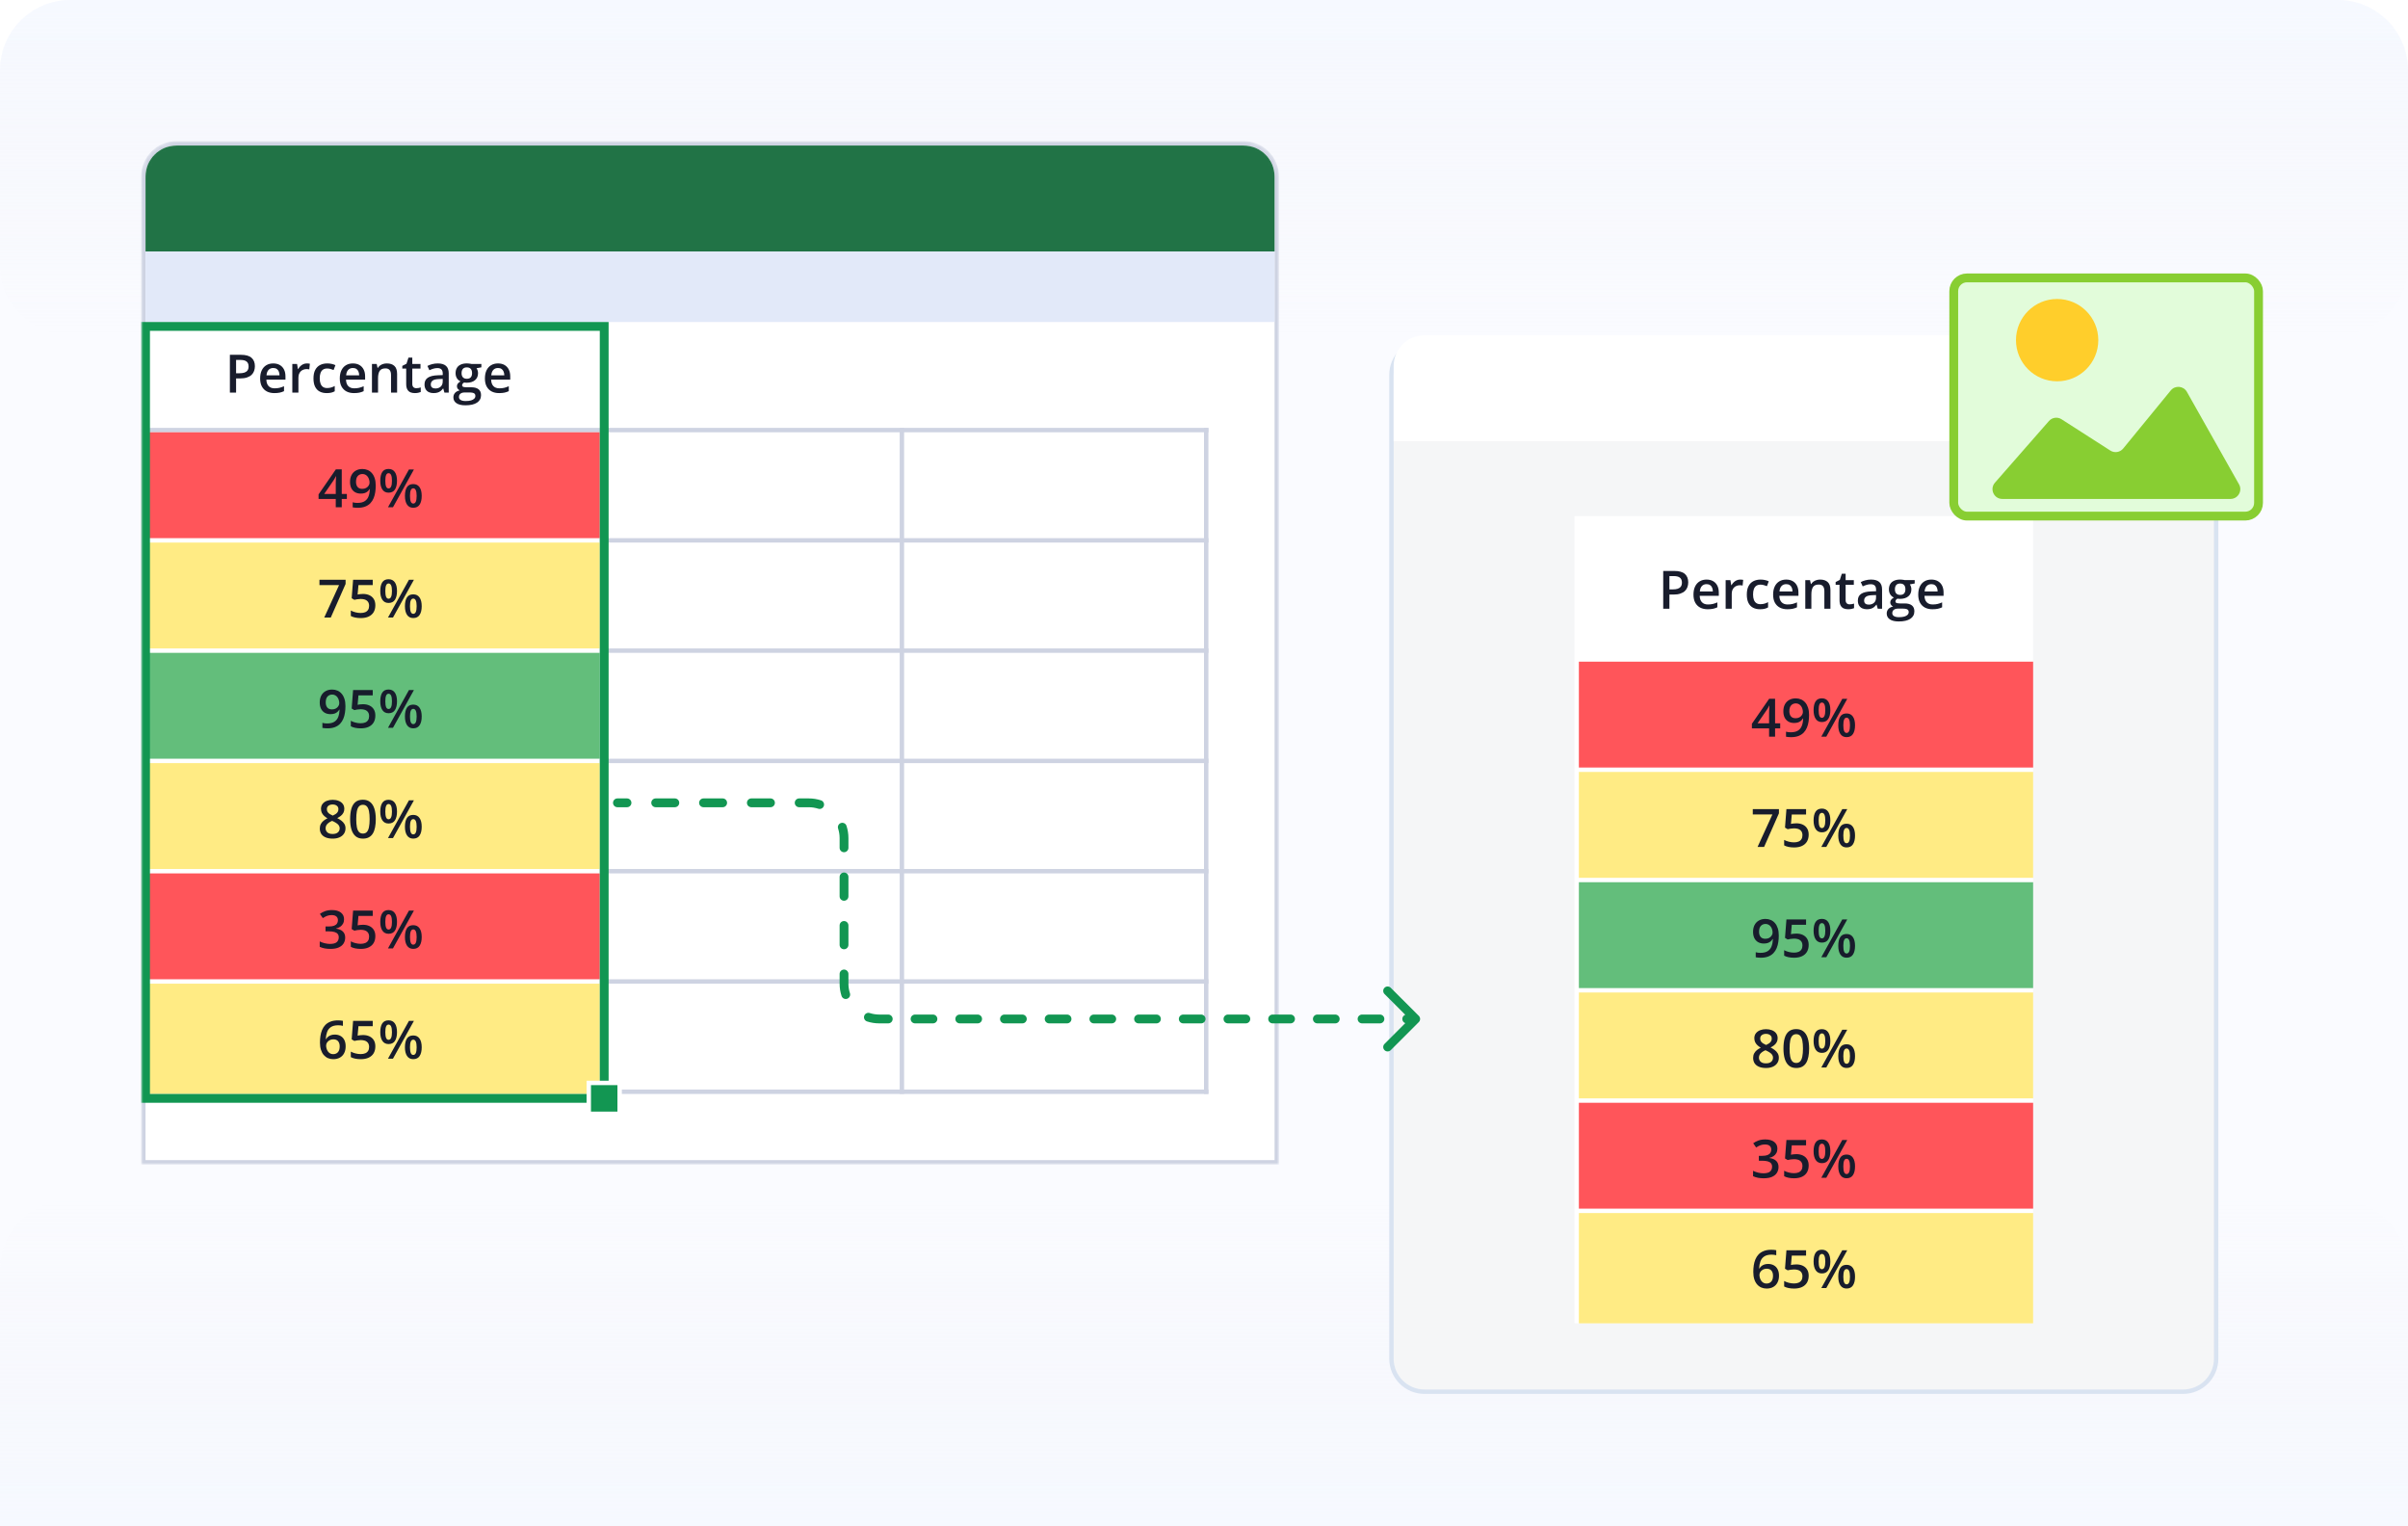
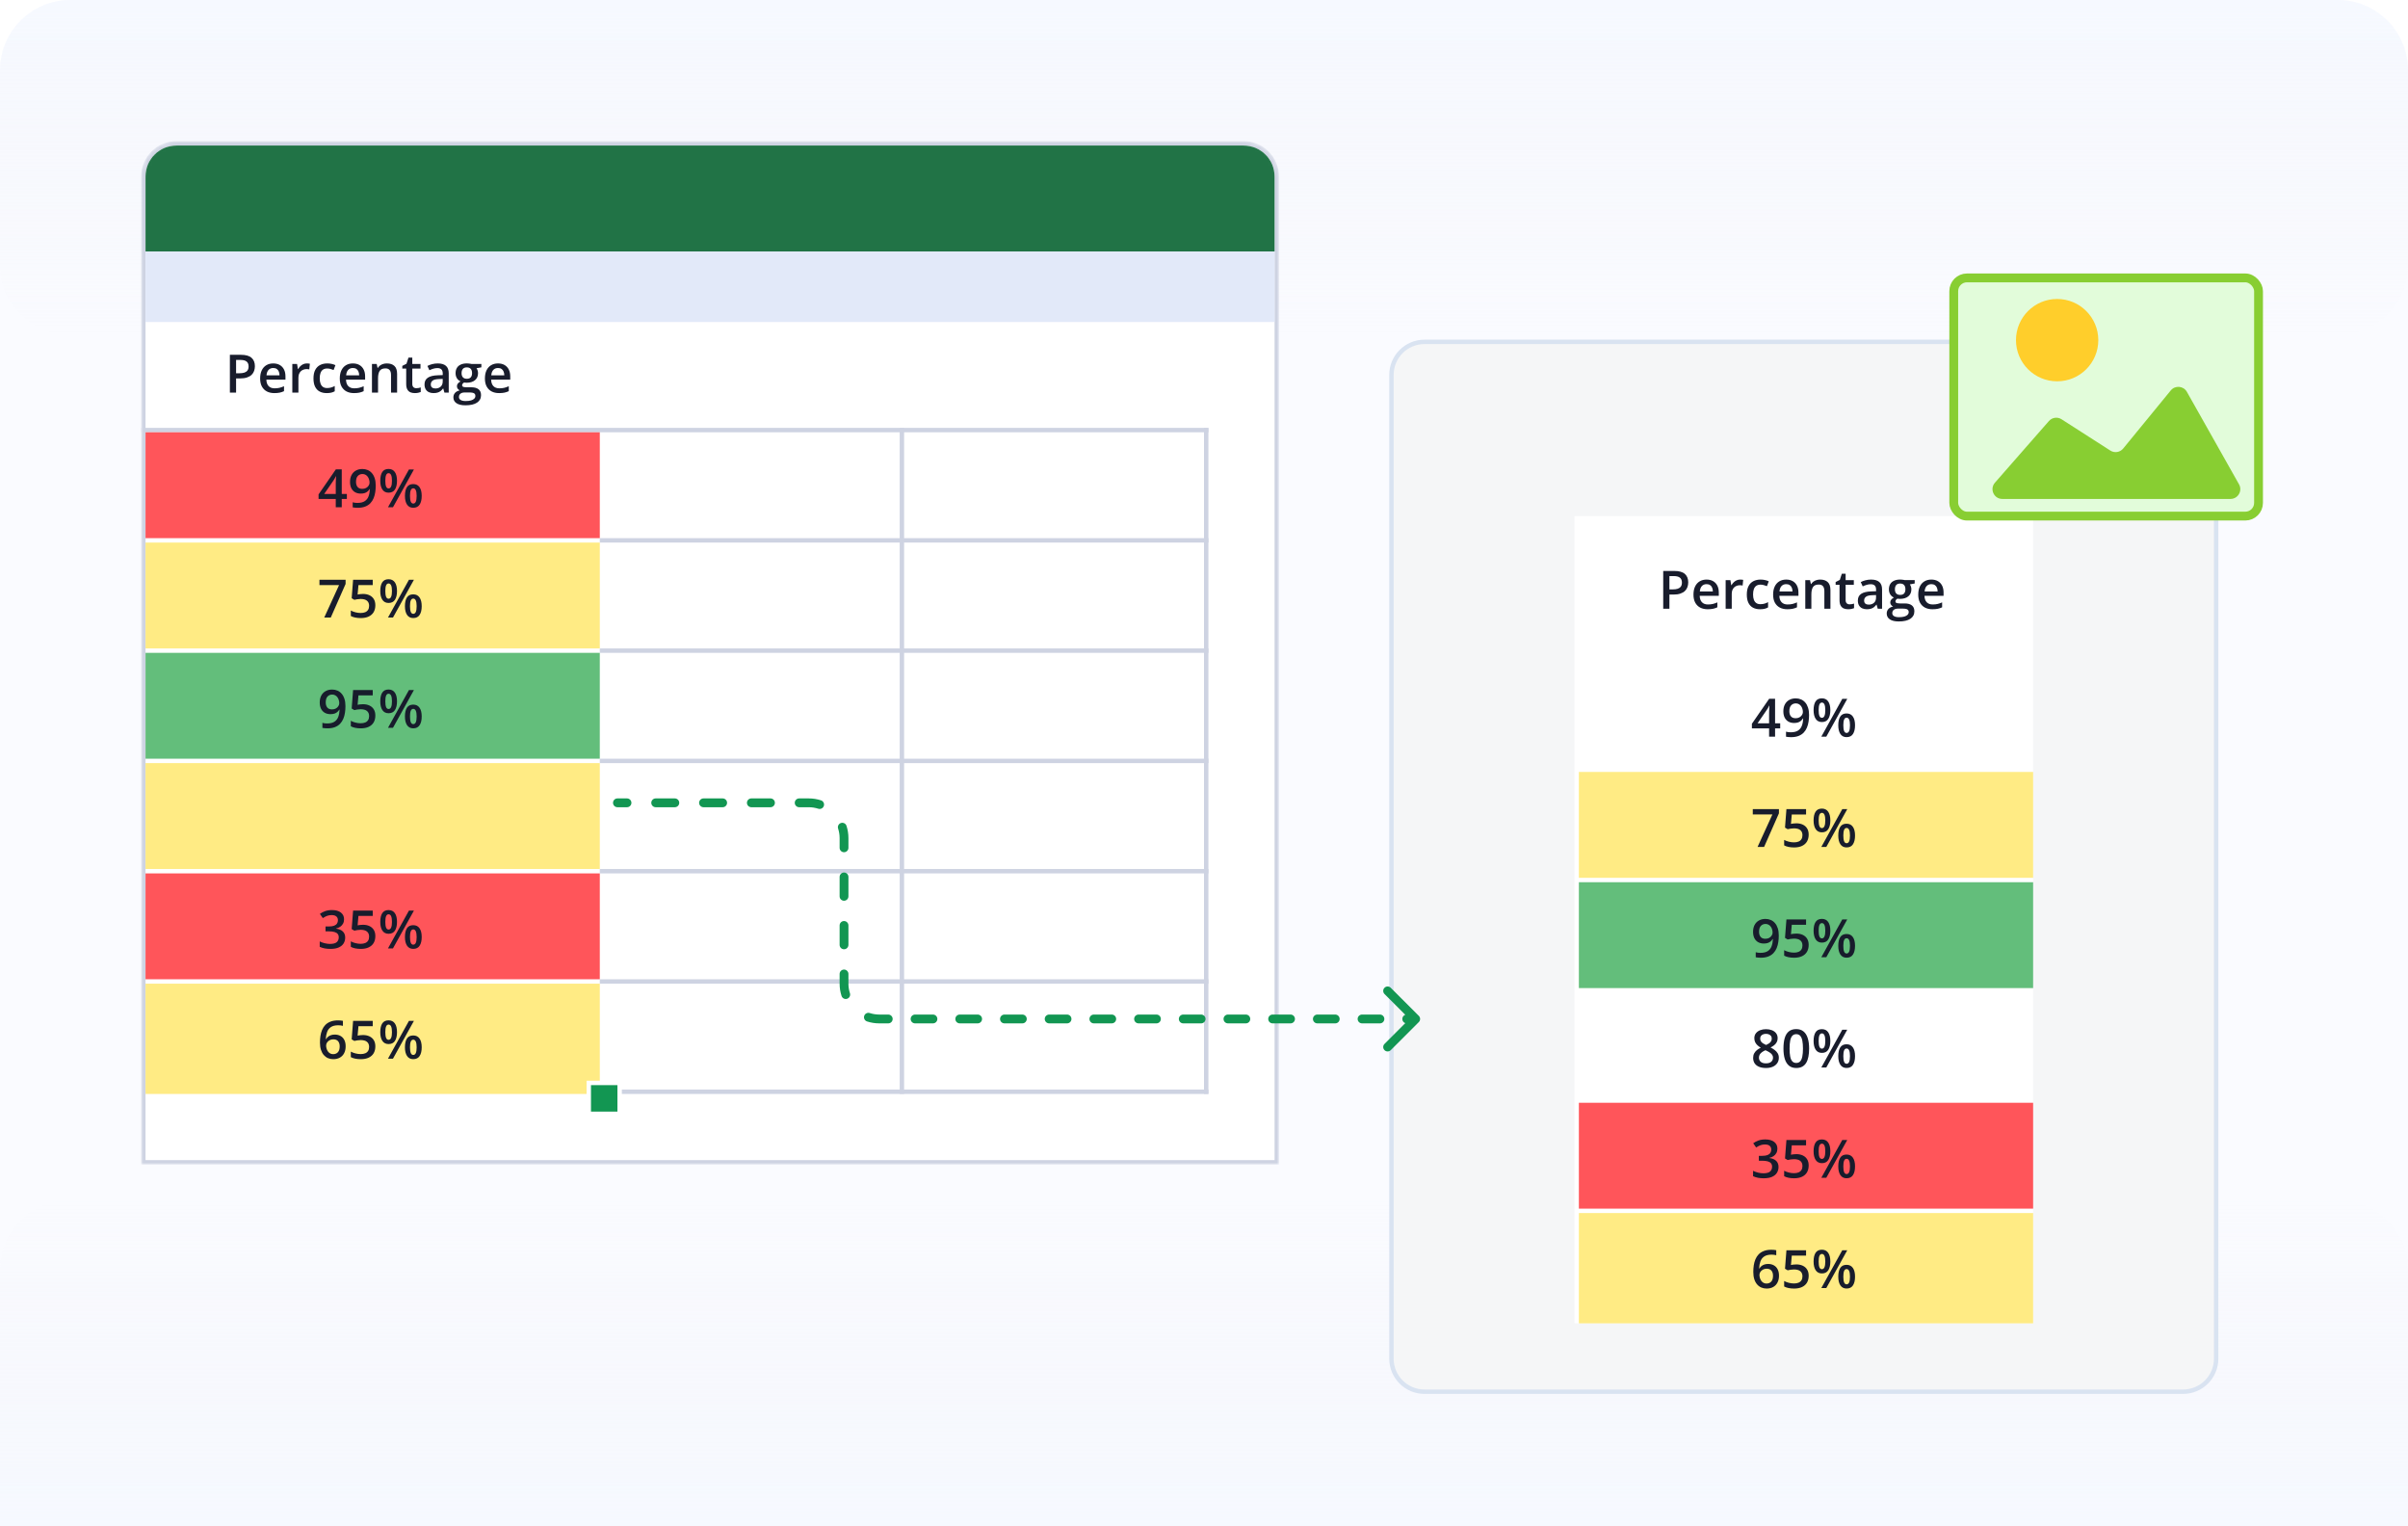
<svg xmlns="http://www.w3.org/2000/svg" width="546" height="346" viewBox="0 0 546 346" fill="none">
  <g clip-path="url(#clip0_15125_5551)">
    <path opacity="0.5" d="M0 16C0 7.163 7.163 0 16 0H530C538.837 0 546 7.163 546 16V346H0V16Z" fill="#F6F9FF" />
    <path d="M0 346H546V288C546 279.163 538.837 272 530 272H16C7.163 272 0 279.163 0 288V346Z" fill="url(#paint0_linear_15125_5551)" />
    <path d="M0 16C0 7.163 7.163 0 16 0H530C538.837 0 546 7.163 546 16V60C546 68.837 538.837 76 530 76H16C7.163 76 0 68.837 0 60V16Z" fill="url(#paint1_linear_15125_5551)" />
    <g filter="url(#filter0_d_15125_5551)">
      <path d="M315.5 83C315.5 78.858 318.858 75.5 323 75.5H495C499.142 75.5 502.5 78.858 502.5 83V306C502.5 310.142 499.142 313.5 495 313.5H323C318.858 313.5 315.5 310.142 315.5 306V83Z" fill="#F5F6F7" stroke="#D9E3F1" />
      <path d="M357 115H461V298H357V115Z" fill="white" />
      <path d="M379.615 127.434C380.721 127.434 381.527 127.66 382.035 128.113C382.543 128.566 382.797 129.201 382.797 130.018C382.797 130.389 382.738 130.742 382.621 131.078C382.508 131.41 382.32 131.705 382.059 131.963C381.797 132.217 381.451 132.418 381.021 132.566C380.596 132.715 380.07 132.789 379.445 132.789H378.531V136H377.125V127.434H379.615ZM379.521 128.6H378.531V131.617H379.299C379.74 131.617 380.115 131.566 380.424 131.465C380.732 131.359 380.967 131.193 381.127 130.967C381.287 130.74 381.367 130.441 381.367 130.07C381.367 129.574 381.217 129.205 380.916 128.963C380.619 128.721 380.154 128.6 379.521 128.6ZM386.951 129.391C387.529 129.391 388.025 129.51 388.439 129.748C388.854 129.986 389.172 130.324 389.395 130.762C389.617 131.199 389.729 131.723 389.729 132.332V133.07H385.398C385.414 133.699 385.582 134.184 385.902 134.523C386.227 134.863 386.68 135.033 387.262 135.033C387.676 135.033 388.047 134.994 388.375 134.916C388.707 134.834 389.049 134.715 389.4 134.559V135.678C389.076 135.83 388.746 135.941 388.41 136.012C388.074 136.082 387.672 136.117 387.203 136.117C386.566 136.117 386.006 135.994 385.521 135.748C385.041 135.498 384.664 135.127 384.391 134.635C384.121 134.143 383.986 133.531 383.986 132.801C383.986 132.074 384.109 131.457 384.355 130.949C384.602 130.441 384.947 130.055 385.393 129.789C385.838 129.523 386.357 129.391 386.951 129.391ZM386.951 130.428C386.518 130.428 386.166 130.568 385.896 130.85C385.631 131.131 385.475 131.543 385.428 132.086H388.381C388.377 131.762 388.322 131.475 388.217 131.225C388.115 130.975 387.959 130.779 387.748 130.639C387.541 130.498 387.275 130.428 386.951 130.428ZM394.568 129.391C394.678 129.391 394.797 129.396 394.926 129.408C395.055 129.42 395.166 129.436 395.26 129.455L395.131 130.744C395.049 130.721 394.947 130.703 394.826 130.691C394.709 130.68 394.604 130.674 394.51 130.674C394.264 130.674 394.029 130.715 393.807 130.797C393.584 130.875 393.387 130.996 393.215 131.16C393.043 131.32 392.908 131.521 392.811 131.764C392.713 132.006 392.664 132.287 392.664 132.607V136H391.281V129.514H392.359L392.547 130.656H392.611C392.74 130.426 392.9 130.215 393.092 130.023C393.283 129.832 393.502 129.68 393.748 129.566C393.998 129.449 394.271 129.391 394.568 129.391ZM399.074 136.117C398.461 136.117 397.93 135.998 397.48 135.76C397.031 135.521 396.686 135.156 396.443 134.664C396.201 134.172 396.08 133.547 396.08 132.789C396.08 132 396.213 131.355 396.479 130.855C396.744 130.355 397.111 129.986 397.58 129.748C398.053 129.51 398.594 129.391 399.203 129.391C399.59 129.391 399.939 129.43 400.252 129.508C400.568 129.582 400.836 129.674 401.055 129.783L400.645 130.885C400.406 130.787 400.162 130.705 399.912 130.639C399.662 130.572 399.422 130.539 399.191 130.539C398.812 130.539 398.496 130.623 398.242 130.791C397.992 130.959 397.805 131.209 397.68 131.541C397.559 131.873 397.498 132.285 397.498 132.777C397.498 133.254 397.561 133.656 397.686 133.984C397.811 134.309 397.996 134.555 398.242 134.723C398.488 134.887 398.791 134.969 399.15 134.969C399.506 134.969 399.824 134.926 400.105 134.84C400.387 134.754 400.652 134.643 400.902 134.506V135.701C400.656 135.842 400.393 135.945 400.111 136.012C399.83 136.082 399.484 136.117 399.074 136.117ZM405.01 129.391C405.588 129.391 406.084 129.51 406.498 129.748C406.912 129.986 407.23 130.324 407.453 130.762C407.676 131.199 407.787 131.723 407.787 132.332V133.07H403.457C403.473 133.699 403.641 134.184 403.961 134.523C404.285 134.863 404.738 135.033 405.32 135.033C405.734 135.033 406.105 134.994 406.434 134.916C406.766 134.834 407.107 134.715 407.459 134.559V135.678C407.135 135.83 406.805 135.941 406.469 136.012C406.133 136.082 405.73 136.117 405.262 136.117C404.625 136.117 404.064 135.994 403.58 135.748C403.1 135.498 402.723 135.127 402.449 134.635C402.18 134.143 402.045 133.531 402.045 132.801C402.045 132.074 402.168 131.457 402.414 130.949C402.66 130.441 403.006 130.055 403.451 129.789C403.896 129.523 404.416 129.391 405.01 129.391ZM405.01 130.428C404.576 130.428 404.225 130.568 403.955 130.85C403.689 131.131 403.533 131.543 403.486 132.086H406.439C406.436 131.762 406.381 131.475 406.275 131.225C406.174 130.975 406.018 130.779 405.807 130.639C405.6 130.498 405.334 130.428 405.01 130.428ZM412.721 129.391C413.451 129.391 414.02 129.58 414.426 129.959C414.836 130.334 415.041 130.938 415.041 131.77V136H413.664V132.027C413.664 131.523 413.561 131.146 413.354 130.896C413.146 130.643 412.826 130.516 412.393 130.516C411.764 130.516 411.326 130.709 411.08 131.096C410.838 131.482 410.717 132.043 410.717 132.777V136H409.34V129.514H410.412L410.605 130.393H410.682C410.822 130.166 410.996 129.98 411.203 129.836C411.414 129.688 411.648 129.576 411.906 129.502C412.168 129.428 412.439 129.391 412.721 129.391ZM419.383 135.004C419.562 135.004 419.74 134.988 419.916 134.957C420.092 134.922 420.252 134.881 420.396 134.834V135.877C420.244 135.943 420.047 136 419.805 136.047C419.562 136.094 419.311 136.117 419.049 136.117C418.682 136.117 418.352 136.057 418.059 135.936C417.766 135.811 417.533 135.598 417.361 135.297C417.189 134.996 417.104 134.58 417.104 134.049V130.562H416.219V129.947L417.168 129.461L417.619 128.072H418.486V129.514H420.344V130.562H418.486V134.031C418.486 134.359 418.568 134.604 418.732 134.764C418.896 134.924 419.113 135.004 419.383 135.004ZM424.258 129.391C425.078 129.391 425.697 129.572 426.115 129.936C426.537 130.299 426.748 130.865 426.748 131.635V136H425.77L425.506 135.08H425.459C425.275 135.314 425.086 135.508 424.891 135.66C424.695 135.812 424.469 135.926 424.211 136C423.957 136.078 423.646 136.117 423.279 136.117C422.893 136.117 422.547 136.047 422.242 135.906C421.938 135.762 421.697 135.543 421.521 135.25C421.346 134.957 421.258 134.586 421.258 134.137C421.258 133.469 421.506 132.967 422.002 132.631C422.502 132.295 423.256 132.109 424.264 132.074L425.389 132.033V131.693C425.389 131.244 425.283 130.924 425.072 130.732C424.865 130.541 424.572 130.445 424.193 130.445C423.869 130.445 423.555 130.492 423.25 130.586C422.945 130.68 422.648 130.795 422.359 130.932L421.914 129.959C422.23 129.791 422.59 129.654 422.992 129.549C423.398 129.443 423.82 129.391 424.258 129.391ZM425.383 132.9L424.545 132.93C423.857 132.953 423.375 133.07 423.098 133.281C422.82 133.492 422.682 133.781 422.682 134.148C422.682 134.469 422.777 134.703 422.969 134.852C423.16 134.996 423.412 135.068 423.725 135.068C424.201 135.068 424.596 134.934 424.908 134.664C425.225 134.391 425.383 133.99 425.383 133.463V132.9ZM430.527 138.883C429.648 138.883 428.975 138.725 428.506 138.408C428.037 138.092 427.803 137.648 427.803 137.078C427.803 136.68 427.928 136.342 428.178 136.064C428.428 135.791 428.785 135.602 429.25 135.496C429.074 135.418 428.922 135.297 428.793 135.133C428.668 134.965 428.605 134.779 428.605 134.576C428.605 134.334 428.674 134.127 428.811 133.955C428.947 133.783 429.152 133.617 429.426 133.457C429.086 133.312 428.812 133.078 428.605 132.754C428.402 132.426 428.301 132.041 428.301 131.6C428.301 131.131 428.4 130.732 428.6 130.404C428.799 130.072 429.09 129.82 429.473 129.648C429.855 129.473 430.318 129.385 430.861 129.385C430.979 129.385 431.105 129.393 431.242 129.408C431.383 129.42 431.512 129.436 431.629 129.455C431.75 129.471 431.842 129.488 431.904 129.508H434.148V130.275L433.047 130.48C433.152 130.629 433.236 130.799 433.299 130.99C433.361 131.178 433.393 131.383 433.393 131.605C433.393 132.277 433.16 132.807 432.695 133.193C432.234 133.576 431.598 133.768 430.785 133.768C430.59 133.76 430.4 133.744 430.217 133.721C430.076 133.807 429.969 133.902 429.895 134.008C429.82 134.109 429.783 134.225 429.783 134.354C429.783 134.459 429.82 134.545 429.895 134.611C429.969 134.674 430.078 134.721 430.223 134.752C430.371 134.783 430.551 134.799 430.762 134.799H431.881C432.592 134.799 433.135 134.949 433.51 135.25C433.885 135.551 434.072 135.992 434.072 136.574C434.072 137.312 433.768 137.881 433.158 138.279C432.549 138.682 431.672 138.883 430.527 138.883ZM430.58 137.916C431.061 137.916 431.465 137.869 431.793 137.775C432.121 137.682 432.369 137.547 432.537 137.371C432.705 137.199 432.789 136.994 432.789 136.756C432.789 136.545 432.736 136.383 432.631 136.27C432.525 136.156 432.367 136.078 432.156 136.035C431.945 135.992 431.684 135.971 431.371 135.971H430.352C430.098 135.971 429.873 136.01 429.678 136.088C429.482 136.17 429.33 136.287 429.221 136.439C429.115 136.592 429.062 136.775 429.062 136.99C429.062 137.287 429.193 137.516 429.455 137.676C429.721 137.836 430.096 137.916 430.58 137.916ZM430.85 132.865C431.252 132.865 431.551 132.756 431.746 132.537C431.941 132.314 432.039 132.002 432.039 131.6C432.039 131.162 431.938 130.834 431.734 130.615C431.535 130.396 431.238 130.287 430.844 130.287C430.457 130.287 430.162 130.398 429.959 130.621C429.76 130.844 429.66 131.174 429.66 131.611C429.66 132.006 429.76 132.314 429.959 132.537C430.162 132.756 430.459 132.865 430.85 132.865ZM437.916 129.391C438.494 129.391 438.99 129.51 439.404 129.748C439.818 129.986 440.137 130.324 440.359 130.762C440.582 131.199 440.693 131.723 440.693 132.332V133.07H436.363C436.379 133.699 436.547 134.184 436.867 134.523C437.191 134.863 437.645 135.033 438.227 135.033C438.641 135.033 439.012 134.994 439.34 134.916C439.672 134.834 440.014 134.715 440.365 134.559V135.678C440.041 135.83 439.711 135.941 439.375 136.012C439.039 136.082 438.637 136.117 438.168 136.117C437.531 136.117 436.971 135.994 436.486 135.748C436.006 135.498 435.629 135.127 435.355 134.635C435.086 134.143 434.951 133.531 434.951 132.801C434.951 132.074 435.074 131.457 435.32 130.949C435.566 130.441 435.912 130.055 436.357 129.789C436.803 129.523 437.322 129.391 437.916 129.391ZM437.916 130.428C437.482 130.428 437.131 130.568 436.861 130.85C436.596 131.131 436.439 131.543 436.393 132.086H439.346C439.342 131.762 439.287 131.475 439.182 131.225C439.08 130.975 438.924 130.779 438.713 130.639C438.506 130.498 438.24 130.428 437.916 130.428Z" fill="#181C2C" />
-       <rect x="358" y="148" width="103" height="24" fill="#FF555A" />
      <rect x="358" y="173" width="103" height="24" fill="#FFEB84" />
      <rect x="358" y="198" width="103" height="24" fill="#63BE7B" />
-       <rect x="358" y="223" width="103" height="24" fill="#FFEB84" />
      <rect x="358" y="248" width="103" height="24" fill="#FF555A" />
      <rect x="358" y="273" width="103" height="25" fill="#FFEB84" />
      <path d="M403.328 210.084C403.328 210.592 403.291 211.09 403.217 211.578C403.146 212.066 403.021 212.523 402.842 212.949C402.666 213.375 402.422 213.752 402.109 214.08C401.801 214.404 401.41 214.658 400.938 214.842C400.465 215.025 399.895 215.117 399.227 215.117C399.059 215.117 398.863 215.107 398.641 215.088C398.422 215.072 398.242 215.049 398.102 215.018V213.869C398.25 213.912 398.416 213.947 398.6 213.975C398.787 213.998 398.973 214.01 399.156 214.01C399.879 214.01 400.441 213.875 400.844 213.605C401.25 213.336 401.537 212.965 401.705 212.492C401.877 212.02 401.975 211.482 401.998 210.881H401.928C401.814 211.068 401.672 211.24 401.5 211.396C401.328 211.549 401.115 211.672 400.861 211.766C400.607 211.855 400.299 211.9 399.936 211.9C399.443 211.9 399.014 211.797 398.646 211.59C398.283 211.383 398 211.082 397.797 210.688C397.598 210.289 397.498 209.811 397.498 209.252C397.498 208.646 397.613 208.125 397.844 207.688C398.074 207.25 398.4 206.914 398.822 206.68C399.244 206.441 399.74 206.322 400.311 206.322C400.74 206.322 401.137 206.4 401.5 206.557C401.867 206.709 402.188 206.943 402.461 207.26C402.734 207.572 402.947 207.965 403.1 208.438C403.252 208.906 403.328 209.455 403.328 210.084ZM400.328 207.459C399.895 207.459 399.541 207.605 399.268 207.898C398.994 208.188 398.857 208.633 398.857 209.234C398.857 209.723 398.975 210.109 399.209 210.395C399.443 210.68 399.803 210.822 400.287 210.822C400.623 210.822 400.912 210.754 401.154 210.617C401.4 210.477 401.59 210.299 401.723 210.084C401.859 209.869 401.928 209.65 401.928 209.428C401.928 209.197 401.895 208.967 401.828 208.736C401.766 208.506 401.668 208.295 401.535 208.104C401.402 207.912 401.234 207.758 401.031 207.641C400.832 207.52 400.598 207.459 400.328 207.459ZM407.318 209.645C407.869 209.645 408.354 209.744 408.771 209.943C409.193 210.139 409.521 210.428 409.756 210.811C409.99 211.189 410.107 211.654 410.107 212.205C410.107 212.807 409.98 213.326 409.727 213.764C409.473 214.197 409.1 214.531 408.607 214.766C408.115 215 407.516 215.117 406.809 215.117C406.359 215.117 405.939 215.078 405.549 215C405.162 214.922 404.828 214.805 404.547 214.648V213.406C404.84 213.57 405.191 213.705 405.602 213.811C406.012 213.912 406.404 213.963 406.779 213.963C407.178 213.963 407.52 213.904 407.805 213.787C408.09 213.67 408.309 213.49 408.461 213.248C408.617 213.006 408.695 212.699 408.695 212.328C408.695 211.836 408.537 211.457 408.221 211.191C407.908 210.922 407.418 210.787 406.75 210.787C406.516 210.787 406.266 210.809 406 210.852C405.738 210.891 405.52 210.934 405.344 210.98L404.74 210.623L405.062 206.434H409.516V207.646H406.275L406.088 209.779C406.229 209.748 406.396 209.719 406.592 209.691C406.787 209.66 407.029 209.645 407.318 209.645ZM413.102 206.311C413.73 206.311 414.207 206.545 414.531 207.014C414.855 207.479 415.018 208.137 415.018 208.988C415.018 209.836 414.861 210.498 414.549 210.975C414.24 211.451 413.758 211.689 413.102 211.689C412.488 211.689 412.021 211.451 411.701 210.975C411.381 210.498 411.221 209.836 411.221 208.988C411.221 208.137 411.371 207.479 411.672 207.014C411.977 206.545 412.453 206.311 413.102 206.311ZM413.107 207.271C412.854 207.271 412.666 207.414 412.545 207.699C412.428 207.984 412.369 208.416 412.369 208.994C412.369 209.568 412.428 210.002 412.545 210.295C412.666 210.584 412.854 210.729 413.107 210.729C413.365 210.729 413.557 210.584 413.682 210.295C413.811 210.006 413.875 209.572 413.875 208.994C413.875 208.42 413.812 207.99 413.688 207.705C413.562 207.416 413.369 207.271 413.107 207.271ZM418.855 206.434L414.104 215H412.973L417.725 206.434H418.855ZM418.697 209.738C419.326 209.738 419.803 209.973 420.127 210.441C420.455 210.906 420.619 211.564 420.619 212.416C420.619 213.26 420.463 213.92 420.15 214.396C419.842 214.873 419.357 215.111 418.697 215.111C418.084 215.111 417.617 214.873 417.297 214.396C416.977 213.92 416.816 213.26 416.816 212.416C416.816 211.564 416.967 210.906 417.268 210.441C417.572 209.973 418.049 209.738 418.697 209.738ZM418.703 210.699C418.449 210.699 418.262 210.842 418.141 211.127C418.023 211.412 417.965 211.844 417.965 212.422C417.965 212.996 418.023 213.43 418.141 213.723C418.262 214.012 418.449 214.156 418.703 214.156C418.965 214.156 419.158 214.014 419.283 213.729C419.408 213.439 419.471 213.004 419.471 212.422C419.471 211.848 419.408 211.418 419.283 211.133C419.158 210.844 418.965 210.699 418.703 210.699Z" fill="#181C2C" />
      <path d="M400.428 231.316C400.924 231.316 401.371 231.395 401.77 231.551C402.168 231.703 402.484 231.932 402.719 232.236C402.953 232.541 403.07 232.918 403.07 233.367C403.07 233.715 402.998 234.018 402.854 234.275C402.713 234.533 402.521 234.76 402.279 234.955C402.037 235.146 401.766 235.316 401.465 235.465C401.801 235.629 402.109 235.818 402.391 236.033C402.676 236.244 402.904 236.492 403.076 236.777C403.252 237.062 403.34 237.396 403.34 237.779C403.34 238.26 403.217 238.676 402.971 239.027C402.729 239.375 402.391 239.645 401.957 239.836C401.523 240.023 401.018 240.117 400.439 240.117C399.818 240.117 399.289 240.025 398.852 239.842C398.414 239.658 398.082 239.396 397.855 239.057C397.629 238.713 397.516 238.303 397.516 237.826C397.516 237.432 397.594 237.09 397.75 236.801C397.906 236.512 398.115 236.262 398.377 236.051C398.643 235.84 398.934 235.662 399.25 235.518C398.98 235.357 398.734 235.178 398.512 234.979C398.289 234.775 398.111 234.543 397.979 234.281C397.85 234.016 397.785 233.709 397.785 233.361C397.785 232.916 397.904 232.543 398.143 232.242C398.381 231.938 398.699 231.707 399.098 231.551C399.5 231.395 399.943 231.316 400.428 231.316ZM398.828 237.773C398.828 238.148 398.961 238.457 399.227 238.699C399.492 238.941 399.889 239.062 400.416 239.062C400.939 239.062 401.338 238.943 401.611 238.705C401.885 238.467 402.021 238.152 402.021 237.762C402.021 237.512 401.951 237.291 401.811 237.1C401.674 236.908 401.488 236.738 401.254 236.59C401.023 236.438 400.768 236.297 400.486 236.168L400.299 236.092C399.994 236.221 399.732 236.367 399.514 236.531C399.295 236.691 399.125 236.873 399.004 237.076C398.887 237.279 398.828 237.512 398.828 237.773ZM400.416 232.377C400.037 232.377 399.725 232.471 399.479 232.658C399.236 232.842 399.115 233.107 399.115 233.455C399.115 233.701 399.174 233.912 399.291 234.088C399.412 234.264 399.574 234.416 399.777 234.545C399.98 234.67 400.205 234.787 400.451 234.896C400.689 234.791 400.904 234.676 401.096 234.551C401.291 234.422 401.445 234.27 401.559 234.094C401.676 233.914 401.734 233.699 401.734 233.449C401.734 233.105 401.611 232.842 401.365 232.658C401.123 232.471 400.807 232.377 400.416 232.377ZM410.207 235.711C410.207 236.402 410.152 237.021 410.043 237.568C409.938 238.111 409.77 238.572 409.539 238.951C409.309 239.33 409.008 239.619 408.637 239.818C408.266 240.018 407.816 240.117 407.289 240.117C406.629 240.117 406.084 239.943 405.654 239.596C405.225 239.244 404.906 238.74 404.699 238.084C404.492 237.424 404.389 236.633 404.389 235.711C404.389 234.789 404.482 234 404.67 233.344C404.861 232.684 405.17 232.178 405.596 231.826C406.021 231.475 406.586 231.299 407.289 231.299C407.953 231.299 408.5 231.475 408.93 231.826C409.363 232.174 409.684 232.678 409.891 233.338C410.102 233.994 410.207 234.785 410.207 235.711ZM405.777 235.711C405.777 236.434 405.824 237.037 405.918 237.521C406.016 238.006 406.176 238.369 406.398 238.611C406.621 238.85 406.918 238.969 407.289 238.969C407.66 238.969 407.957 238.85 408.18 238.611C408.402 238.373 408.562 238.012 408.66 237.527C408.762 237.043 408.812 236.438 408.812 235.711C408.812 234.992 408.764 234.391 408.666 233.906C408.568 233.422 408.408 233.059 408.186 232.816C407.963 232.57 407.664 232.447 407.289 232.447C406.914 232.447 406.615 232.57 406.393 232.816C406.174 233.059 406.016 233.422 405.918 233.906C405.824 234.391 405.777 234.992 405.777 235.711ZM413.102 231.311C413.73 231.311 414.207 231.545 414.531 232.014C414.855 232.479 415.018 233.137 415.018 233.988C415.018 234.836 414.861 235.498 414.549 235.975C414.24 236.451 413.758 236.689 413.102 236.689C412.488 236.689 412.021 236.451 411.701 235.975C411.381 235.498 411.221 234.836 411.221 233.988C411.221 233.137 411.371 232.479 411.672 232.014C411.977 231.545 412.453 231.311 413.102 231.311ZM413.107 232.271C412.854 232.271 412.666 232.414 412.545 232.699C412.428 232.984 412.369 233.416 412.369 233.994C412.369 234.568 412.428 235.002 412.545 235.295C412.666 235.584 412.854 235.729 413.107 235.729C413.365 235.729 413.557 235.584 413.682 235.295C413.811 235.006 413.875 234.572 413.875 233.994C413.875 233.42 413.812 232.99 413.688 232.705C413.562 232.416 413.369 232.271 413.107 232.271ZM418.855 231.434L414.104 240H412.973L417.725 231.434H418.855ZM418.697 234.738C419.326 234.738 419.803 234.973 420.127 235.441C420.455 235.906 420.619 236.564 420.619 237.416C420.619 238.26 420.463 238.92 420.15 239.396C419.842 239.873 419.357 240.111 418.697 240.111C418.084 240.111 417.617 239.873 417.297 239.396C416.977 238.92 416.816 238.26 416.816 237.416C416.816 236.564 416.967 235.906 417.268 235.441C417.572 234.973 418.049 234.738 418.697 234.738ZM418.703 235.699C418.449 235.699 418.262 235.842 418.141 236.127C418.023 236.412 417.965 236.844 417.965 237.422C417.965 237.996 418.023 238.43 418.141 238.723C418.262 239.012 418.449 239.156 418.703 239.156C418.965 239.156 419.158 239.014 419.283 238.729C419.408 238.439 419.471 238.004 419.471 237.422C419.471 236.848 419.408 236.418 419.283 236.133C419.158 235.844 418.965 235.699 418.703 235.699Z" fill="#181C2C" />
      <path d="M403.012 258.391C403.012 258.777 402.934 259.113 402.777 259.398C402.621 259.684 402.406 259.918 402.133 260.102C401.863 260.281 401.551 260.41 401.195 260.488V260.529C401.879 260.615 402.395 260.83 402.742 261.174C403.094 261.518 403.27 261.973 403.27 262.539C403.27 263.035 403.15 263.479 402.912 263.869C402.674 264.256 402.309 264.561 401.816 264.783C401.324 265.006 400.691 265.117 399.918 265.117C399.453 265.117 399.021 265.08 398.623 265.006C398.229 264.932 397.854 264.812 397.498 264.648V263.424C397.861 263.604 398.248 263.742 398.658 263.84C399.068 263.938 399.457 263.986 399.824 263.986C400.539 263.986 401.049 263.854 401.354 263.588C401.658 263.318 401.811 262.947 401.811 262.475C401.811 262.17 401.73 261.92 401.57 261.725C401.414 261.529 401.17 261.383 400.838 261.285C400.51 261.188 400.086 261.139 399.566 261.139H398.811V260.031H399.572C400.068 260.031 400.467 259.973 400.768 259.855C401.068 259.734 401.285 259.568 401.418 259.357C401.555 259.146 401.623 258.9 401.623 258.619C401.623 258.252 401.504 257.967 401.266 257.764C401.027 257.557 400.674 257.453 400.205 257.453C399.916 257.453 399.652 257.486 399.414 257.553C399.18 257.619 398.963 257.703 398.764 257.805C398.564 257.906 398.375 258.016 398.195 258.133L397.533 257.178C397.857 256.936 398.244 256.73 398.693 256.562C399.143 256.395 399.666 256.311 400.264 256.311C401.143 256.311 401.82 256.5 402.297 256.879C402.773 257.254 403.012 257.758 403.012 258.391ZM407.318 259.645C407.869 259.645 408.354 259.744 408.771 259.943C409.193 260.139 409.521 260.428 409.756 260.811C409.99 261.189 410.107 261.654 410.107 262.205C410.107 262.807 409.98 263.326 409.727 263.764C409.473 264.197 409.1 264.531 408.607 264.766C408.115 265 407.516 265.117 406.809 265.117C406.359 265.117 405.939 265.078 405.549 265C405.162 264.922 404.828 264.805 404.547 264.648V263.406C404.84 263.57 405.191 263.705 405.602 263.811C406.012 263.912 406.404 263.963 406.779 263.963C407.178 263.963 407.52 263.904 407.805 263.787C408.09 263.67 408.309 263.49 408.461 263.248C408.617 263.006 408.695 262.699 408.695 262.328C408.695 261.836 408.537 261.457 408.221 261.191C407.908 260.922 407.418 260.787 406.75 260.787C406.516 260.787 406.266 260.809 406 260.852C405.738 260.891 405.52 260.934 405.344 260.98L404.74 260.623L405.062 256.434H409.516V257.646H406.275L406.088 259.779C406.229 259.748 406.396 259.719 406.592 259.691C406.787 259.66 407.029 259.645 407.318 259.645ZM413.102 256.311C413.73 256.311 414.207 256.545 414.531 257.014C414.855 257.479 415.018 258.137 415.018 258.988C415.018 259.836 414.861 260.498 414.549 260.975C414.24 261.451 413.758 261.689 413.102 261.689C412.488 261.689 412.021 261.451 411.701 260.975C411.381 260.498 411.221 259.836 411.221 258.988C411.221 258.137 411.371 257.479 411.672 257.014C411.977 256.545 412.453 256.311 413.102 256.311ZM413.107 257.271C412.854 257.271 412.666 257.414 412.545 257.699C412.428 257.984 412.369 258.416 412.369 258.994C412.369 259.568 412.428 260.002 412.545 260.295C412.666 260.584 412.854 260.729 413.107 260.729C413.365 260.729 413.557 260.584 413.682 260.295C413.811 260.006 413.875 259.572 413.875 258.994C413.875 258.42 413.812 257.99 413.688 257.705C413.562 257.416 413.369 257.271 413.107 257.271ZM418.855 256.434L414.104 265H412.973L417.725 256.434H418.855ZM418.697 259.738C419.326 259.738 419.803 259.973 420.127 260.441C420.455 260.906 420.619 261.564 420.619 262.416C420.619 263.26 420.463 263.92 420.15 264.396C419.842 264.873 419.357 265.111 418.697 265.111C418.084 265.111 417.617 264.873 417.297 264.396C416.977 263.92 416.816 263.26 416.816 262.416C416.816 261.564 416.967 260.906 417.268 260.441C417.572 259.973 418.049 259.738 418.697 259.738ZM418.703 260.699C418.449 260.699 418.262 260.842 418.141 261.127C418.023 261.412 417.965 261.844 417.965 262.422C417.965 262.996 418.023 263.43 418.141 263.723C418.262 264.012 418.449 264.156 418.703 264.156C418.965 264.156 419.158 264.014 419.283 263.729C419.408 263.439 419.471 263.004 419.471 262.422C419.471 261.848 419.408 261.418 419.283 261.133C419.158 260.844 418.965 260.699 418.703 260.699Z" fill="#181C2C" />
      <path d="M397.551 286.35C397.551 285.846 397.586 285.35 397.656 284.861C397.73 284.373 397.855 283.916 398.031 283.49C398.207 283.064 398.449 282.689 398.758 282.365C399.07 282.041 399.463 281.787 399.936 281.604C400.408 281.416 400.977 281.322 401.641 281.322C401.812 281.322 402.006 281.33 402.221 281.346C402.436 281.361 402.613 281.387 402.754 281.422V282.564C402.602 282.521 402.434 282.488 402.25 282.465C402.07 282.441 401.891 282.43 401.711 282.43C400.992 282.43 400.432 282.566 400.029 282.84C399.627 283.109 399.34 283.48 399.168 283.953C398.996 284.422 398.896 284.959 398.869 285.564H398.939C399.057 285.369 399.203 285.195 399.379 285.043C399.555 284.891 399.77 284.77 400.023 284.68C400.277 284.586 400.572 284.539 400.908 284.539C401.408 284.539 401.844 284.645 402.215 284.855C402.586 285.062 402.871 285.363 403.07 285.758C403.273 286.152 403.375 286.631 403.375 287.193C403.375 287.799 403.26 288.32 403.029 288.758C402.803 289.195 402.479 289.531 402.057 289.766C401.639 290 401.141 290.117 400.562 290.117C400.137 290.117 399.74 290.039 399.373 289.883C399.01 289.727 398.691 289.492 398.418 289.18C398.145 288.867 397.932 288.477 397.779 288.008C397.627 287.535 397.551 286.982 397.551 286.35ZM400.539 288.98C400.984 288.98 401.342 288.836 401.611 288.547C401.885 288.254 402.021 287.807 402.021 287.205C402.021 286.717 401.9 286.33 401.658 286.045C401.42 285.76 401.061 285.617 400.58 285.617C400.252 285.617 399.965 285.688 399.719 285.828C399.473 285.969 399.281 286.146 399.145 286.361C399.012 286.576 398.945 286.795 398.945 287.018C398.945 287.244 398.979 287.473 399.045 287.703C399.111 287.934 399.211 288.146 399.344 288.342C399.477 288.533 399.643 288.688 399.842 288.805C400.041 288.922 400.273 288.98 400.539 288.98ZM407.318 284.645C407.869 284.645 408.354 284.744 408.771 284.943C409.193 285.139 409.521 285.428 409.756 285.811C409.99 286.189 410.107 286.654 410.107 287.205C410.107 287.807 409.98 288.326 409.727 288.764C409.473 289.197 409.1 289.531 408.607 289.766C408.115 290 407.516 290.117 406.809 290.117C406.359 290.117 405.939 290.078 405.549 290C405.162 289.922 404.828 289.805 404.547 289.648V288.406C404.84 288.57 405.191 288.705 405.602 288.811C406.012 288.912 406.404 288.963 406.779 288.963C407.178 288.963 407.52 288.904 407.805 288.787C408.09 288.67 408.309 288.49 408.461 288.248C408.617 288.006 408.695 287.699 408.695 287.328C408.695 286.836 408.537 286.457 408.221 286.191C407.908 285.922 407.418 285.787 406.75 285.787C406.516 285.787 406.266 285.809 406 285.852C405.738 285.891 405.52 285.934 405.344 285.98L404.74 285.623L405.062 281.434H409.516V282.646H406.275L406.088 284.779C406.229 284.748 406.396 284.719 406.592 284.691C406.787 284.66 407.029 284.645 407.318 284.645ZM413.102 281.311C413.73 281.311 414.207 281.545 414.531 282.014C414.855 282.479 415.018 283.137 415.018 283.988C415.018 284.836 414.861 285.498 414.549 285.975C414.24 286.451 413.758 286.689 413.102 286.689C412.488 286.689 412.021 286.451 411.701 285.975C411.381 285.498 411.221 284.836 411.221 283.988C411.221 283.137 411.371 282.479 411.672 282.014C411.977 281.545 412.453 281.311 413.102 281.311ZM413.107 282.271C412.854 282.271 412.666 282.414 412.545 282.699C412.428 282.984 412.369 283.416 412.369 283.994C412.369 284.568 412.428 285.002 412.545 285.295C412.666 285.584 412.854 285.729 413.107 285.729C413.365 285.729 413.557 285.584 413.682 285.295C413.811 285.006 413.875 284.572 413.875 283.994C413.875 283.42 413.812 282.99 413.688 282.705C413.562 282.416 413.369 282.271 413.107 282.271ZM418.855 281.434L414.104 290H412.973L417.725 281.434H418.855ZM418.697 284.738C419.326 284.738 419.803 284.973 420.127 285.441C420.455 285.906 420.619 286.564 420.619 287.416C420.619 288.26 420.463 288.92 420.15 289.396C419.842 289.873 419.357 290.111 418.697 290.111C418.084 290.111 417.617 289.873 417.297 289.396C416.977 288.92 416.816 288.26 416.816 287.416C416.816 286.564 416.967 285.906 417.268 285.441C417.572 284.973 418.049 284.738 418.697 284.738ZM418.703 285.699C418.449 285.699 418.262 285.842 418.141 286.127C418.023 286.412 417.965 286.844 417.965 287.422C417.965 287.996 418.023 288.43 418.141 288.723C418.262 289.012 418.449 289.156 418.703 289.156C418.965 289.156 419.158 289.014 419.283 288.729C419.408 288.439 419.471 288.004 419.471 287.422C419.471 286.848 419.408 286.418 419.283 286.133C419.158 285.844 418.965 285.699 418.703 285.699Z" fill="#181C2C" />
      <path d="M398.518 190L401.881 182.641H397.434V181.434H403.363V182.377L400 190H398.518ZM407.318 184.645C407.869 184.645 408.354 184.744 408.771 184.943C409.193 185.139 409.521 185.428 409.756 185.811C409.99 186.189 410.107 186.654 410.107 187.205C410.107 187.807 409.98 188.326 409.727 188.764C409.473 189.197 409.1 189.531 408.607 189.766C408.115 190 407.516 190.117 406.809 190.117C406.359 190.117 405.939 190.078 405.549 190C405.162 189.922 404.828 189.805 404.547 189.648V188.406C404.84 188.57 405.191 188.705 405.602 188.811C406.012 188.912 406.404 188.963 406.779 188.963C407.178 188.963 407.52 188.904 407.805 188.787C408.09 188.67 408.309 188.49 408.461 188.248C408.617 188.006 408.695 187.699 408.695 187.328C408.695 186.836 408.537 186.457 408.221 186.191C407.908 185.922 407.418 185.787 406.75 185.787C406.516 185.787 406.266 185.809 406 185.852C405.738 185.891 405.52 185.934 405.344 185.98L404.74 185.623L405.062 181.434H409.516V182.646H406.275L406.088 184.779C406.229 184.748 406.396 184.719 406.592 184.691C406.787 184.66 407.029 184.645 407.318 184.645ZM413.102 181.311C413.73 181.311 414.207 181.545 414.531 182.014C414.855 182.479 415.018 183.137 415.018 183.988C415.018 184.836 414.861 185.498 414.549 185.975C414.24 186.451 413.758 186.689 413.102 186.689C412.488 186.689 412.021 186.451 411.701 185.975C411.381 185.498 411.221 184.836 411.221 183.988C411.221 183.137 411.371 182.479 411.672 182.014C411.977 181.545 412.453 181.311 413.102 181.311ZM413.107 182.271C412.854 182.271 412.666 182.414 412.545 182.699C412.428 182.984 412.369 183.416 412.369 183.994C412.369 184.568 412.428 185.002 412.545 185.295C412.666 185.584 412.854 185.729 413.107 185.729C413.365 185.729 413.557 185.584 413.682 185.295C413.811 185.006 413.875 184.572 413.875 183.994C413.875 183.42 413.812 182.99 413.688 182.705C413.562 182.416 413.369 182.271 413.107 182.271ZM418.855 181.434L414.104 190H412.973L417.725 181.434H418.855ZM418.697 184.738C419.326 184.738 419.803 184.973 420.127 185.441C420.455 185.906 420.619 186.564 420.619 187.416C420.619 188.26 420.463 188.92 420.15 189.396C419.842 189.873 419.357 190.111 418.697 190.111C418.084 190.111 417.617 189.873 417.297 189.396C416.977 188.92 416.816 188.26 416.816 187.416C416.816 186.564 416.967 185.906 417.268 185.441C417.572 184.973 418.049 184.738 418.697 184.738ZM418.703 185.699C418.449 185.699 418.262 185.842 418.141 186.127C418.023 186.412 417.965 186.844 417.965 187.422C417.965 187.996 418.023 188.43 418.141 188.723C418.262 189.012 418.449 189.156 418.703 189.156C418.965 189.156 419.158 189.014 419.283 188.729C419.408 188.439 419.471 188.004 419.471 187.422C419.471 186.848 419.408 186.418 419.283 186.133C419.158 185.844 418.965 185.699 418.703 185.699Z" fill="#181C2C" />
      <path d="M403.65 163.119H402.49V165H401.131V163.119H397.234V162.076L401.148 156.41H402.49V161.977H403.65V163.119ZM401.131 161.977V159.85C401.131 159.674 401.133 159.496 401.137 159.316C401.145 159.133 401.152 158.957 401.16 158.789C401.168 158.621 401.176 158.467 401.184 158.326C401.191 158.182 401.197 158.062 401.201 157.969H401.154C401.08 158.125 400.998 158.285 400.908 158.449C400.818 158.609 400.723 158.766 400.621 158.918L398.512 161.977H401.131ZM410.195 160.084C410.195 160.592 410.158 161.09 410.084 161.578C410.014 162.066 409.889 162.523 409.709 162.949C409.533 163.375 409.289 163.752 408.977 164.08C408.668 164.404 408.277 164.658 407.805 164.842C407.332 165.025 406.762 165.117 406.094 165.117C405.926 165.117 405.73 165.107 405.508 165.088C405.289 165.072 405.109 165.049 404.969 165.018V163.869C405.117 163.912 405.283 163.947 405.467 163.975C405.654 163.998 405.84 164.01 406.023 164.01C406.746 164.01 407.309 163.875 407.711 163.605C408.117 163.336 408.404 162.965 408.572 162.492C408.744 162.02 408.842 161.482 408.865 160.881H408.795C408.682 161.068 408.539 161.24 408.367 161.396C408.195 161.549 407.982 161.672 407.729 161.766C407.475 161.855 407.166 161.9 406.803 161.9C406.311 161.9 405.881 161.797 405.514 161.59C405.15 161.383 404.867 161.082 404.664 160.688C404.465 160.289 404.365 159.811 404.365 159.252C404.365 158.646 404.48 158.125 404.711 157.688C404.941 157.25 405.268 156.914 405.689 156.68C406.111 156.441 406.607 156.322 407.178 156.322C407.607 156.322 408.004 156.4 408.367 156.557C408.734 156.709 409.055 156.943 409.328 157.26C409.602 157.572 409.814 157.965 409.967 158.438C410.119 158.906 410.195 159.455 410.195 160.084ZM407.195 157.459C406.762 157.459 406.408 157.605 406.135 157.898C405.861 158.188 405.725 158.633 405.725 159.234C405.725 159.723 405.842 160.109 406.076 160.395C406.311 160.68 406.67 160.822 407.154 160.822C407.49 160.822 407.779 160.754 408.021 160.617C408.268 160.477 408.457 160.299 408.59 160.084C408.727 159.869 408.795 159.65 408.795 159.428C408.795 159.197 408.762 158.967 408.695 158.736C408.633 158.506 408.535 158.295 408.402 158.104C408.27 157.912 408.102 157.758 407.898 157.641C407.699 157.52 407.465 157.459 407.195 157.459ZM413.102 156.311C413.73 156.311 414.207 156.545 414.531 157.014C414.855 157.479 415.018 158.137 415.018 158.988C415.018 159.836 414.861 160.498 414.549 160.975C414.24 161.451 413.758 161.689 413.102 161.689C412.488 161.689 412.021 161.451 411.701 160.975C411.381 160.498 411.221 159.836 411.221 158.988C411.221 158.137 411.371 157.479 411.672 157.014C411.977 156.545 412.453 156.311 413.102 156.311ZM413.107 157.271C412.854 157.271 412.666 157.414 412.545 157.699C412.428 157.984 412.369 158.416 412.369 158.994C412.369 159.568 412.428 160.002 412.545 160.295C412.666 160.584 412.854 160.729 413.107 160.729C413.365 160.729 413.557 160.584 413.682 160.295C413.811 160.006 413.875 159.572 413.875 158.994C413.875 158.42 413.812 157.99 413.688 157.705C413.562 157.416 413.369 157.271 413.107 157.271ZM418.855 156.434L414.104 165H412.973L417.725 156.434H418.855ZM418.697 159.738C419.326 159.738 419.803 159.973 420.127 160.441C420.455 160.906 420.619 161.564 420.619 162.416C420.619 163.26 420.463 163.92 420.15 164.396C419.842 164.873 419.357 165.111 418.697 165.111C418.084 165.111 417.617 164.873 417.297 164.396C416.977 163.92 416.816 163.26 416.816 162.416C416.816 161.564 416.967 160.906 417.268 160.441C417.572 159.973 418.049 159.738 418.697 159.738ZM418.703 160.699C418.449 160.699 418.262 160.842 418.141 161.127C418.023 161.412 417.965 161.844 417.965 162.422C417.965 162.996 418.023 163.43 418.141 163.723C418.262 164.012 418.449 164.156 418.703 164.156C418.965 164.156 419.158 164.014 419.283 163.729C419.408 163.439 419.471 163.004 419.471 162.422C419.471 161.848 419.408 161.418 419.283 161.133C419.158 160.844 418.965 160.699 418.703 160.699Z" fill="#181C2C" />
    </g>
-     <path d="M316 83C316 79.134 319.134 76 323 76H495C498.866 76 502 79.134 502 83V100H316V83Z" fill="white" />
    <rect x="443" y="63" width="69.111" height="54" rx="3" fill="#E2FCDA" stroke="#88CE32" stroke-width="2" />
    <path d="M464.574 95.455L452.34 109.425C451.082 110.861 452.102 113.111 454.011 113.111H505.751C507.452 113.111 508.522 111.279 507.687 109.797L495.862 88.83C495.094 87.468 493.197 87.304 492.207 88.513L481.423 101.679C480.709 102.552 479.454 102.75 478.504 102.142L467.446 95.049C466.52 94.455 465.299 94.628 464.574 95.455Z" fill="#88CE32" />
    <circle cx="466.445" cy="77.111" r="9.333" fill="#FFCE2B" />
    <mask id="mask0_15125_5551" style="mask-type:alpha" maskUnits="userSpaceOnUse" x="32" y="32" width="258" height="232">
      <path d="M32 40C32 35.582 35.582 32 40 32H282C286.418 32 290 35.582 290 40V264H32V40Z" fill="#F6F9FF" />
    </mask>
    <g mask="url(#mask0_15125_5551)">
      <path d="M32.5 40C32.5 35.858 35.858 32.5 40 32.5H282C286.142 32.5 289.5 35.858 289.5 40V263.5H32.5V40Z" fill="white" stroke="#CED3E2" />
      <rect x="204" y="248" width="151" height="1" transform="rotate(-90 204 248)" fill="#CED3E2" />
      <rect x="273" y="248" width="151" height="1" transform="rotate(-90 273 248)" fill="#CED3E2" />
      <rect x="136" y="172" width="138" height="1" fill="#CED3E2" />
      <rect x="136" y="147" width="138" height="1" fill="#CED3E2" />
      <rect x="136" y="122" width="138" height="1" fill="#CED3E2" />
      <rect x="32" y="97" width="242" height="1" fill="#CED3E2" />
      <rect x="136" y="197" width="138" height="1" fill="#CED3E2" />
      <rect x="136" y="222" width="138" height="1" fill="#CED3E2" />
      <rect x="136" y="247" width="138" height="1" fill="#CED3E2" />
      <path d="M33 57H289V73H33V57Z" fill="#E2E9F9" />
      <path d="M33 40C33 36.134 36.134 33 40 33H282C285.866 33 289 36.134 289 40V57H33V40Z" fill="#217346" />
      <path d="M54.615 80.434C55.721 80.434 56.527 80.66 57.035 81.113C57.543 81.566 57.797 82.201 57.797 83.018C57.797 83.389 57.738 83.742 57.621 84.078C57.508 84.41 57.32 84.705 57.059 84.963C56.797 85.217 56.451 85.418 56.022 85.566C55.596 85.715 55.07 85.789 54.445 85.789H53.531V89H52.125V80.434H54.615ZM54.522 81.6H53.531V84.617H54.299C54.74 84.617 55.115 84.566 55.424 84.465C55.732 84.359 55.967 84.193 56.127 83.967C56.287 83.74 56.367 83.441 56.367 83.07C56.367 82.574 56.217 82.205 55.916 81.963C55.619 81.721 55.154 81.6 54.522 81.6ZM61.951 82.391C62.529 82.391 63.025 82.51 63.44 82.748C63.853 82.986 64.172 83.324 64.394 83.762C64.617 84.199 64.728 84.723 64.728 85.332V86.07H60.398C60.414 86.699 60.582 87.184 60.902 87.523C61.227 87.863 61.68 88.033 62.262 88.033C62.676 88.033 63.047 87.994 63.375 87.916C63.707 87.834 64.049 87.715 64.4 87.559V88.678C64.076 88.83 63.746 88.941 63.41 89.012C63.074 89.082 62.672 89.117 62.203 89.117C61.566 89.117 61.006 88.994 60.522 88.748C60.041 88.498 59.664 88.127 59.391 87.635C59.121 87.143 58.986 86.531 58.986 85.801C58.986 85.074 59.109 84.457 59.355 83.949C59.602 83.441 59.947 83.055 60.393 82.789C60.838 82.523 61.357 82.391 61.951 82.391ZM61.951 83.428C61.518 83.428 61.166 83.568 60.897 83.85C60.631 84.131 60.475 84.543 60.428 85.086H63.381C63.377 84.762 63.322 84.475 63.217 84.225C63.115 83.975 62.959 83.779 62.748 83.639C62.541 83.498 62.275 83.428 61.951 83.428ZM69.568 82.391C69.678 82.391 69.797 82.397 69.926 82.408C70.055 82.42 70.166 82.436 70.26 82.455L70.131 83.744C70.049 83.721 69.947 83.703 69.826 83.691C69.709 83.68 69.603 83.674 69.51 83.674C69.264 83.674 69.029 83.715 68.807 83.797C68.584 83.875 68.387 83.996 68.215 84.16C68.043 84.32 67.908 84.522 67.811 84.764C67.713 85.006 67.664 85.287 67.664 85.607V89H66.281V82.514H67.359L67.547 83.656H67.611C67.74 83.426 67.9 83.215 68.092 83.023C68.283 82.832 68.502 82.68 68.748 82.566C68.998 82.449 69.272 82.391 69.568 82.391ZM74.074 89.117C73.461 89.117 72.93 88.998 72.481 88.76C72.031 88.522 71.686 88.156 71.443 87.664C71.201 87.172 71.08 86.547 71.08 85.789C71.08 85 71.213 84.356 71.478 83.856C71.744 83.356 72.111 82.986 72.58 82.748C73.053 82.51 73.594 82.391 74.203 82.391C74.59 82.391 74.939 82.43 75.252 82.508C75.568 82.582 75.836 82.674 76.055 82.783L75.644 83.885C75.406 83.787 75.162 83.705 74.912 83.639C74.662 83.572 74.422 83.539 74.191 83.539C73.812 83.539 73.496 83.623 73.242 83.791C72.992 83.959 72.805 84.209 72.68 84.541C72.559 84.873 72.498 85.285 72.498 85.777C72.498 86.254 72.561 86.656 72.686 86.984C72.811 87.309 72.996 87.555 73.242 87.723C73.488 87.887 73.791 87.969 74.15 87.969C74.506 87.969 74.824 87.926 75.106 87.84C75.387 87.754 75.652 87.643 75.902 87.506V88.701C75.656 88.842 75.393 88.945 75.111 89.012C74.83 89.082 74.484 89.117 74.074 89.117ZM80.01 82.391C80.588 82.391 81.084 82.51 81.498 82.748C81.912 82.986 82.231 83.324 82.453 83.762C82.676 84.199 82.787 84.723 82.787 85.332V86.07H78.457C78.473 86.699 78.641 87.184 78.961 87.523C79.285 87.863 79.738 88.033 80.32 88.033C80.734 88.033 81.106 87.994 81.434 87.916C81.766 87.834 82.107 87.715 82.459 87.559V88.678C82.135 88.83 81.805 88.941 81.469 89.012C81.133 89.082 80.731 89.117 80.262 89.117C79.625 89.117 79.064 88.994 78.58 88.748C78.1 88.498 77.723 88.127 77.449 87.635C77.18 87.143 77.045 86.531 77.045 85.801C77.045 85.074 77.168 84.457 77.414 83.949C77.66 83.441 78.006 83.055 78.451 82.789C78.897 82.523 79.416 82.391 80.01 82.391ZM80.01 83.428C79.576 83.428 79.225 83.568 78.955 83.85C78.689 84.131 78.533 84.543 78.486 85.086H81.439C81.436 84.762 81.381 84.475 81.275 84.225C81.174 83.975 81.018 83.779 80.807 83.639C80.6 83.498 80.334 83.428 80.01 83.428ZM87.721 82.391C88.451 82.391 89.019 82.58 89.426 82.959C89.836 83.334 90.041 83.938 90.041 84.769V89H88.664V85.027C88.664 84.523 88.561 84.147 88.353 83.897C88.147 83.643 87.826 83.516 87.393 83.516C86.764 83.516 86.326 83.709 86.08 84.096C85.838 84.482 85.717 85.043 85.717 85.777V89H84.34V82.514H85.412L85.606 83.393H85.682C85.822 83.166 85.996 82.981 86.203 82.836C86.414 82.688 86.648 82.576 86.906 82.502C87.168 82.428 87.439 82.391 87.721 82.391ZM94.383 88.004C94.562 88.004 94.74 87.988 94.916 87.957C95.092 87.922 95.252 87.881 95.397 87.834V88.877C95.244 88.943 95.047 89 94.805 89.047C94.562 89.094 94.311 89.117 94.049 89.117C93.682 89.117 93.352 89.057 93.059 88.936C92.766 88.811 92.533 88.598 92.361 88.297C92.189 87.996 92.103 87.58 92.103 87.049V83.562H91.219V82.947L92.168 82.461L92.619 81.072H93.486V82.514H95.344V83.562H93.486V87.031C93.486 87.359 93.568 87.603 93.732 87.764C93.897 87.924 94.113 88.004 94.383 88.004ZM99.258 82.391C100.078 82.391 100.697 82.572 101.115 82.936C101.537 83.299 101.748 83.865 101.748 84.635V89H100.77L100.506 88.08H100.459C100.275 88.314 100.086 88.508 99.891 88.66C99.695 88.812 99.469 88.926 99.211 89C98.957 89.078 98.647 89.117 98.279 89.117C97.893 89.117 97.547 89.047 97.242 88.906C96.938 88.762 96.697 88.543 96.522 88.25C96.346 87.957 96.258 87.586 96.258 87.137C96.258 86.469 96.506 85.967 97.002 85.631C97.502 85.295 98.256 85.109 99.264 85.074L100.389 85.033V84.693C100.389 84.244 100.283 83.924 100.072 83.732C99.865 83.541 99.572 83.445 99.193 83.445C98.869 83.445 98.555 83.492 98.25 83.586C97.945 83.68 97.648 83.795 97.359 83.932L96.914 82.959C97.231 82.791 97.59 82.654 97.992 82.549C98.398 82.443 98.82 82.391 99.258 82.391ZM100.383 85.9L99.545 85.93C98.857 85.953 98.375 86.07 98.098 86.281C97.82 86.492 97.682 86.781 97.682 87.148C97.682 87.469 97.777 87.703 97.969 87.852C98.16 87.996 98.412 88.068 98.725 88.068C99.201 88.068 99.596 87.934 99.908 87.664C100.225 87.391 100.383 86.99 100.383 86.463V85.9ZM105.527 91.883C104.648 91.883 103.975 91.725 103.506 91.408C103.037 91.092 102.803 90.648 102.803 90.078C102.803 89.68 102.928 89.342 103.178 89.064C103.428 88.791 103.785 88.602 104.25 88.496C104.074 88.418 103.922 88.297 103.793 88.133C103.668 87.965 103.605 87.779 103.605 87.576C103.605 87.334 103.674 87.127 103.811 86.955C103.947 86.783 104.152 86.617 104.426 86.457C104.086 86.312 103.812 86.078 103.605 85.754C103.402 85.426 103.301 85.041 103.301 84.6C103.301 84.131 103.4 83.732 103.6 83.404C103.799 83.072 104.09 82.82 104.473 82.648C104.855 82.473 105.318 82.385 105.861 82.385C105.979 82.385 106.105 82.393 106.242 82.408C106.383 82.42 106.512 82.436 106.629 82.455C106.75 82.471 106.842 82.488 106.904 82.508H109.148V83.275L108.047 83.481C108.152 83.629 108.236 83.799 108.299 83.99C108.361 84.178 108.393 84.383 108.393 84.606C108.393 85.277 108.16 85.807 107.695 86.193C107.234 86.576 106.598 86.768 105.785 86.768C105.59 86.76 105.4 86.744 105.217 86.721C105.076 86.807 104.969 86.902 104.895 87.008C104.82 87.109 104.783 87.225 104.783 87.353C104.783 87.459 104.82 87.545 104.895 87.611C104.969 87.674 105.078 87.721 105.223 87.752C105.371 87.783 105.551 87.799 105.762 87.799H106.881C107.592 87.799 108.135 87.949 108.51 88.25C108.885 88.551 109.072 88.992 109.072 89.574C109.072 90.312 108.768 90.881 108.158 91.279C107.549 91.682 106.672 91.883 105.527 91.883ZM105.58 90.916C106.061 90.916 106.465 90.869 106.793 90.775C107.121 90.682 107.369 90.547 107.537 90.371C107.705 90.199 107.789 89.994 107.789 89.756C107.789 89.545 107.736 89.383 107.631 89.269C107.525 89.156 107.367 89.078 107.156 89.035C106.945 88.992 106.684 88.971 106.371 88.971H105.352C105.098 88.971 104.873 89.01 104.678 89.088C104.482 89.17 104.33 89.287 104.221 89.439C104.115 89.592 104.062 89.775 104.062 89.99C104.062 90.287 104.193 90.516 104.455 90.676C104.721 90.836 105.096 90.916 105.58 90.916ZM105.85 85.865C106.252 85.865 106.551 85.756 106.746 85.537C106.941 85.314 107.039 85.002 107.039 84.6C107.039 84.162 106.938 83.834 106.734 83.615C106.535 83.397 106.238 83.287 105.844 83.287C105.457 83.287 105.162 83.398 104.959 83.621C104.76 83.844 104.66 84.174 104.66 84.611C104.66 85.006 104.76 85.314 104.959 85.537C105.162 85.756 105.459 85.865 105.85 85.865ZM112.916 82.391C113.494 82.391 113.99 82.51 114.404 82.748C114.818 82.986 115.137 83.324 115.359 83.762C115.582 84.199 115.693 84.723 115.693 85.332V86.07H111.363C111.379 86.699 111.547 87.184 111.867 87.523C112.191 87.863 112.645 88.033 113.227 88.033C113.641 88.033 114.012 87.994 114.34 87.916C114.672 87.834 115.014 87.715 115.365 87.559V88.678C115.041 88.83 114.711 88.941 114.375 89.012C114.039 89.082 113.637 89.117 113.168 89.117C112.531 89.117 111.971 88.994 111.486 88.748C111.006 88.498 110.629 88.127 110.355 87.635C110.086 87.143 109.951 86.531 109.951 85.801C109.951 85.074 110.074 84.457 110.32 83.949C110.566 83.441 110.912 83.055 111.357 82.789C111.803 82.523 112.322 82.391 112.916 82.391ZM112.916 83.428C112.482 83.428 112.131 83.568 111.861 83.85C111.596 84.131 111.439 84.543 111.393 85.086H114.346C114.342 84.762 114.287 84.475 114.182 84.225C114.08 83.975 113.924 83.779 113.713 83.639C113.506 83.498 113.24 83.428 112.916 83.428Z" fill="#181C2C" />
      <rect x="33" y="98" width="103" height="24" fill="#FF555A" />
      <rect x="33" y="123" width="103" height="24" fill="#FFEB84" />
      <rect x="33" y="148" width="103" height="24" fill="#63BE7B" />
      <rect x="33" y="173" width="103" height="24" fill="#FFEB84" />
      <rect x="33" y="198" width="103" height="24" fill="#FF555A" />
      <rect x="33" y="223" width="103" height="25" fill="#FFEB84" />
      <path d="M78.328 160.084C78.328 160.592 78.291 161.09 78.217 161.578C78.147 162.066 78.022 162.523 77.842 162.949C77.666 163.375 77.422 163.752 77.109 164.08C76.801 164.404 76.41 164.658 75.938 164.842C75.465 165.025 74.894 165.117 74.227 165.117C74.059 165.117 73.863 165.107 73.641 165.088C73.422 165.072 73.242 165.049 73.102 165.018V163.869C73.25 163.912 73.416 163.947 73.6 163.975C73.787 163.998 73.973 164.01 74.156 164.01C74.879 164.01 75.441 163.875 75.844 163.605C76.25 163.336 76.537 162.965 76.705 162.492C76.877 162.02 76.975 161.482 76.998 160.881H76.928C76.814 161.068 76.672 161.24 76.5 161.396C76.328 161.549 76.115 161.672 75.861 161.766C75.607 161.855 75.299 161.9 74.936 161.9C74.443 161.9 74.014 161.797 73.647 161.59C73.283 161.383 73 161.082 72.797 160.688C72.598 160.289 72.498 159.811 72.498 159.252C72.498 158.646 72.613 158.125 72.844 157.688C73.074 157.25 73.4 156.914 73.822 156.68C74.244 156.441 74.74 156.322 75.311 156.322C75.74 156.322 76.137 156.4 76.5 156.557C76.867 156.709 77.188 156.943 77.461 157.26C77.734 157.572 77.947 157.965 78.1 158.438C78.252 158.906 78.328 159.455 78.328 160.084ZM75.328 157.459C74.894 157.459 74.541 157.605 74.268 157.898C73.994 158.188 73.857 158.633 73.857 159.234C73.857 159.723 73.975 160.109 74.209 160.395C74.443 160.68 74.803 160.822 75.287 160.822C75.623 160.822 75.912 160.754 76.154 160.617C76.4 160.477 76.59 160.299 76.723 160.084C76.859 159.869 76.928 159.65 76.928 159.428C76.928 159.197 76.894 158.967 76.828 158.736C76.766 158.506 76.668 158.295 76.535 158.104C76.402 157.912 76.234 157.758 76.031 157.641C75.832 157.52 75.598 157.459 75.328 157.459ZM82.318 159.645C82.869 159.645 83.353 159.744 83.772 159.943C84.193 160.139 84.522 160.428 84.756 160.811C84.99 161.189 85.107 161.654 85.107 162.205C85.107 162.807 84.981 163.326 84.727 163.764C84.473 164.197 84.1 164.531 83.607 164.766C83.115 165 82.516 165.117 81.809 165.117C81.359 165.117 80.939 165.078 80.549 165C80.162 164.922 79.828 164.805 79.547 164.648V163.406C79.84 163.57 80.191 163.705 80.602 163.811C81.012 163.912 81.404 163.963 81.779 163.963C82.178 163.963 82.519 163.904 82.805 163.787C83.09 163.67 83.309 163.49 83.461 163.248C83.617 163.006 83.695 162.699 83.695 162.328C83.695 161.836 83.537 161.457 83.221 161.191C82.908 160.922 82.418 160.787 81.75 160.787C81.516 160.787 81.266 160.809 81 160.852C80.738 160.891 80.519 160.934 80.344 160.98L79.74 160.623L80.062 156.434H84.516V157.646H81.275L81.088 159.779C81.228 159.748 81.397 159.719 81.592 159.691C81.787 159.66 82.029 159.645 82.318 159.645ZM88.102 156.311C88.731 156.311 89.207 156.545 89.531 157.014C89.856 157.479 90.018 158.137 90.018 158.988C90.018 159.836 89.861 160.498 89.549 160.975C89.24 161.451 88.758 161.689 88.102 161.689C87.488 161.689 87.022 161.451 86.701 160.975C86.381 160.498 86.221 159.836 86.221 158.988C86.221 158.137 86.371 157.479 86.672 157.014C86.977 156.545 87.453 156.311 88.102 156.311ZM88.107 157.271C87.853 157.271 87.666 157.414 87.545 157.699C87.428 157.984 87.369 158.416 87.369 158.994C87.369 159.568 87.428 160.002 87.545 160.295C87.666 160.584 87.853 160.729 88.107 160.729C88.365 160.729 88.557 160.584 88.682 160.295C88.811 160.006 88.875 159.572 88.875 158.994C88.875 158.42 88.812 157.99 88.688 157.705C88.562 157.416 88.369 157.271 88.107 157.271ZM93.856 156.434L89.103 165H87.973L92.725 156.434H93.856ZM93.697 159.738C94.326 159.738 94.803 159.973 95.127 160.441C95.455 160.906 95.619 161.564 95.619 162.416C95.619 163.26 95.463 163.92 95.15 164.396C94.842 164.873 94.357 165.111 93.697 165.111C93.084 165.111 92.617 164.873 92.297 164.396C91.977 163.92 91.816 163.26 91.816 162.416C91.816 161.564 91.967 160.906 92.268 160.441C92.572 159.973 93.049 159.738 93.697 159.738ZM93.703 160.699C93.449 160.699 93.262 160.842 93.141 161.127C93.023 161.412 92.965 161.844 92.965 162.422C92.965 162.996 93.023 163.43 93.141 163.723C93.262 164.012 93.449 164.156 93.703 164.156C93.965 164.156 94.158 164.014 94.283 163.729C94.408 163.439 94.471 163.004 94.471 162.422C94.471 161.848 94.408 161.418 94.283 161.133C94.158 160.844 93.965 160.699 93.703 160.699Z" fill="#181C2C" />
-       <path d="M75.428 181.316C75.924 181.316 76.371 181.395 76.769 181.551C77.168 181.703 77.484 181.932 77.719 182.236C77.953 182.541 78.07 182.918 78.07 183.367C78.07 183.715 77.998 184.018 77.853 184.275C77.713 184.533 77.522 184.76 77.279 184.955C77.037 185.146 76.766 185.316 76.465 185.465C76.801 185.629 77.109 185.818 77.391 186.033C77.676 186.244 77.904 186.492 78.076 186.777C78.252 187.062 78.34 187.396 78.34 187.779C78.34 188.26 78.217 188.676 77.971 189.027C77.728 189.375 77.391 189.645 76.957 189.836C76.523 190.023 76.018 190.117 75.439 190.117C74.818 190.117 74.289 190.025 73.852 189.842C73.414 189.658 73.082 189.396 72.856 189.057C72.629 188.713 72.516 188.303 72.516 187.826C72.516 187.432 72.594 187.09 72.75 186.801C72.906 186.512 73.115 186.262 73.377 186.051C73.643 185.84 73.934 185.662 74.25 185.518C73.981 185.357 73.734 185.178 73.512 184.979C73.289 184.775 73.111 184.543 72.978 184.281C72.85 184.016 72.785 183.709 72.785 183.361C72.785 182.916 72.904 182.543 73.143 182.242C73.381 181.938 73.699 181.707 74.098 181.551C74.5 181.395 74.943 181.316 75.428 181.316ZM73.828 187.773C73.828 188.148 73.961 188.457 74.227 188.699C74.492 188.941 74.889 189.062 75.416 189.062C75.939 189.062 76.338 188.943 76.611 188.705C76.885 188.467 77.022 188.152 77.022 187.762C77.022 187.512 76.951 187.291 76.811 187.1C76.674 186.908 76.488 186.738 76.254 186.59C76.023 186.438 75.768 186.297 75.486 186.168L75.299 186.092C74.994 186.221 74.732 186.367 74.514 186.531C74.295 186.691 74.125 186.873 74.004 187.076C73.887 187.279 73.828 187.512 73.828 187.773ZM75.416 182.377C75.037 182.377 74.725 182.471 74.478 182.658C74.236 182.842 74.115 183.107 74.115 183.455C74.115 183.701 74.174 183.912 74.291 184.088C74.412 184.264 74.574 184.416 74.777 184.545C74.981 184.67 75.205 184.787 75.451 184.896C75.689 184.791 75.904 184.676 76.096 184.551C76.291 184.422 76.445 184.27 76.559 184.094C76.676 183.914 76.734 183.699 76.734 183.449C76.734 183.105 76.611 182.842 76.365 182.658C76.123 182.471 75.807 182.377 75.416 182.377ZM85.207 185.711C85.207 186.402 85.152 187.021 85.043 187.568C84.938 188.111 84.769 188.572 84.539 188.951C84.309 189.33 84.008 189.619 83.637 189.818C83.266 190.018 82.816 190.117 82.289 190.117C81.629 190.117 81.084 189.943 80.654 189.596C80.225 189.244 79.906 188.74 79.699 188.084C79.492 187.424 79.389 186.633 79.389 185.711C79.389 184.789 79.482 184 79.67 183.344C79.861 182.684 80.17 182.178 80.596 181.826C81.022 181.475 81.586 181.299 82.289 181.299C82.953 181.299 83.5 181.475 83.93 181.826C84.363 182.174 84.684 182.678 84.891 183.338C85.102 183.994 85.207 184.785 85.207 185.711ZM80.777 185.711C80.777 186.434 80.824 187.037 80.918 187.521C81.016 188.006 81.176 188.369 81.398 188.611C81.621 188.85 81.918 188.969 82.289 188.969C82.66 188.969 82.957 188.85 83.18 188.611C83.402 188.373 83.562 188.012 83.66 187.527C83.762 187.043 83.812 186.438 83.812 185.711C83.812 184.992 83.764 184.391 83.666 183.906C83.568 183.422 83.408 183.059 83.186 182.816C82.963 182.57 82.664 182.447 82.289 182.447C81.914 182.447 81.615 182.57 81.393 182.816C81.174 183.059 81.016 183.422 80.918 183.906C80.824 184.391 80.777 184.992 80.777 185.711ZM88.102 181.311C88.731 181.311 89.207 181.545 89.531 182.014C89.856 182.479 90.018 183.137 90.018 183.988C90.018 184.836 89.861 185.498 89.549 185.975C89.24 186.451 88.758 186.689 88.102 186.689C87.488 186.689 87.022 186.451 86.701 185.975C86.381 185.498 86.221 184.836 86.221 183.988C86.221 183.137 86.371 182.479 86.672 182.014C86.977 181.545 87.453 181.311 88.102 181.311ZM88.107 182.271C87.853 182.271 87.666 182.414 87.545 182.699C87.428 182.984 87.369 183.416 87.369 183.994C87.369 184.568 87.428 185.002 87.545 185.295C87.666 185.584 87.853 185.729 88.107 185.729C88.365 185.729 88.557 185.584 88.682 185.295C88.811 185.006 88.875 184.572 88.875 183.994C88.875 183.42 88.812 182.99 88.688 182.705C88.562 182.416 88.369 182.271 88.107 182.271ZM93.856 181.434L89.103 190H87.973L92.725 181.434H93.856ZM93.697 184.738C94.326 184.738 94.803 184.973 95.127 185.441C95.455 185.906 95.619 186.564 95.619 187.416C95.619 188.26 95.463 188.92 95.15 189.396C94.842 189.873 94.357 190.111 93.697 190.111C93.084 190.111 92.617 189.873 92.297 189.396C91.977 188.92 91.816 188.26 91.816 187.416C91.816 186.564 91.967 185.906 92.268 185.441C92.572 184.973 93.049 184.738 93.697 184.738ZM93.703 185.699C93.449 185.699 93.262 185.842 93.141 186.127C93.023 186.412 92.965 186.844 92.965 187.422C92.965 187.996 93.023 188.43 93.141 188.723C93.262 189.012 93.449 189.156 93.703 189.156C93.965 189.156 94.158 189.014 94.283 188.729C94.408 188.439 94.471 188.004 94.471 187.422C94.471 186.848 94.408 186.418 94.283 186.133C94.158 185.844 93.965 185.699 93.703 185.699Z" fill="#181C2C" />
      <path d="M78.012 208.391C78.012 208.777 77.934 209.113 77.777 209.398C77.621 209.684 77.406 209.918 77.133 210.102C76.863 210.281 76.551 210.41 76.195 210.488V210.529C76.879 210.615 77.394 210.83 77.742 211.174C78.094 211.518 78.269 211.973 78.269 212.539C78.269 213.035 78.15 213.479 77.912 213.869C77.674 214.256 77.309 214.561 76.816 214.783C76.324 215.006 75.691 215.117 74.918 215.117C74.453 215.117 74.022 215.08 73.623 215.006C73.228 214.932 72.853 214.812 72.498 214.648V213.424C72.861 213.604 73.248 213.742 73.658 213.84C74.068 213.938 74.457 213.986 74.824 213.986C75.539 213.986 76.049 213.854 76.353 213.588C76.658 213.318 76.811 212.947 76.811 212.475C76.811 212.17 76.731 211.92 76.57 211.725C76.414 211.529 76.17 211.383 75.838 211.285C75.51 211.188 75.086 211.139 74.566 211.139H73.811V210.031H74.572C75.068 210.031 75.467 209.973 75.768 209.855C76.068 209.734 76.285 209.568 76.418 209.357C76.555 209.146 76.623 208.9 76.623 208.619C76.623 208.252 76.504 207.967 76.266 207.764C76.027 207.557 75.674 207.453 75.205 207.453C74.916 207.453 74.652 207.486 74.414 207.553C74.18 207.619 73.963 207.703 73.764 207.805C73.564 207.906 73.375 208.016 73.195 208.133L72.533 207.178C72.857 206.936 73.244 206.73 73.693 206.562C74.143 206.395 74.666 206.311 75.264 206.311C76.143 206.311 76.82 206.5 77.297 206.879C77.773 207.254 78.012 207.758 78.012 208.391ZM82.318 209.645C82.869 209.645 83.353 209.744 83.772 209.943C84.193 210.139 84.522 210.428 84.756 210.811C84.99 211.189 85.107 211.654 85.107 212.205C85.107 212.807 84.981 213.326 84.727 213.764C84.473 214.197 84.1 214.531 83.607 214.766C83.115 215 82.516 215.117 81.809 215.117C81.359 215.117 80.939 215.078 80.549 215C80.162 214.922 79.828 214.805 79.547 214.648V213.406C79.84 213.57 80.191 213.705 80.602 213.811C81.012 213.912 81.404 213.963 81.779 213.963C82.178 213.963 82.519 213.904 82.805 213.787C83.09 213.67 83.309 213.49 83.461 213.248C83.617 213.006 83.695 212.699 83.695 212.328C83.695 211.836 83.537 211.457 83.221 211.191C82.908 210.922 82.418 210.787 81.75 210.787C81.516 210.787 81.266 210.809 81 210.852C80.738 210.891 80.519 210.934 80.344 210.98L79.74 210.623L80.062 206.434H84.516V207.646H81.275L81.088 209.779C81.228 209.748 81.397 209.719 81.592 209.691C81.787 209.66 82.029 209.645 82.318 209.645ZM88.102 206.311C88.731 206.311 89.207 206.545 89.531 207.014C89.856 207.479 90.018 208.137 90.018 208.988C90.018 209.836 89.861 210.498 89.549 210.975C89.24 211.451 88.758 211.689 88.102 211.689C87.488 211.689 87.022 211.451 86.701 210.975C86.381 210.498 86.221 209.836 86.221 208.988C86.221 208.137 86.371 207.479 86.672 207.014C86.977 206.545 87.453 206.311 88.102 206.311ZM88.107 207.271C87.853 207.271 87.666 207.414 87.545 207.699C87.428 207.984 87.369 208.416 87.369 208.994C87.369 209.568 87.428 210.002 87.545 210.295C87.666 210.584 87.853 210.729 88.107 210.729C88.365 210.729 88.557 210.584 88.682 210.295C88.811 210.006 88.875 209.572 88.875 208.994C88.875 208.42 88.812 207.99 88.688 207.705C88.562 207.416 88.369 207.271 88.107 207.271ZM93.856 206.434L89.103 215H87.973L92.725 206.434H93.856ZM93.697 209.738C94.326 209.738 94.803 209.973 95.127 210.441C95.455 210.906 95.619 211.564 95.619 212.416C95.619 213.26 95.463 213.92 95.15 214.396C94.842 214.873 94.357 215.111 93.697 215.111C93.084 215.111 92.617 214.873 92.297 214.396C91.977 213.92 91.816 213.26 91.816 212.416C91.816 211.564 91.967 210.906 92.268 210.441C92.572 209.973 93.049 209.738 93.697 209.738ZM93.703 210.699C93.449 210.699 93.262 210.842 93.141 211.127C93.023 211.412 92.965 211.844 92.965 212.422C92.965 212.996 93.023 213.43 93.141 213.723C93.262 214.012 93.449 214.156 93.703 214.156C93.965 214.156 94.158 214.014 94.283 213.729C94.408 213.439 94.471 213.004 94.471 212.422C94.471 211.848 94.408 211.418 94.283 211.133C94.158 210.844 93.965 210.699 93.703 210.699Z" fill="#181C2C" />
      <path d="M72.551 236.35C72.551 235.846 72.586 235.35 72.656 234.861C72.731 234.373 72.856 233.916 73.031 233.49C73.207 233.064 73.449 232.689 73.758 232.365C74.07 232.041 74.463 231.787 74.936 231.604C75.408 231.416 75.977 231.322 76.641 231.322C76.812 231.322 77.006 231.33 77.221 231.346C77.436 231.361 77.613 231.387 77.754 231.422V232.564C77.602 232.521 77.434 232.488 77.25 232.465C77.07 232.441 76.891 232.43 76.711 232.43C75.992 232.43 75.432 232.566 75.029 232.84C74.627 233.109 74.34 233.48 74.168 233.953C73.996 234.422 73.897 234.959 73.869 235.564H73.939C74.057 235.369 74.203 235.195 74.379 235.043C74.555 234.891 74.769 234.77 75.023 234.68C75.277 234.586 75.572 234.539 75.908 234.539C76.408 234.539 76.844 234.645 77.215 234.855C77.586 235.062 77.871 235.363 78.07 235.758C78.273 236.152 78.375 236.631 78.375 237.193C78.375 237.799 78.26 238.32 78.029 238.758C77.803 239.195 77.478 239.531 77.057 239.766C76.639 240 76.141 240.117 75.562 240.117C75.137 240.117 74.74 240.039 74.373 239.883C74.01 239.727 73.691 239.492 73.418 239.18C73.144 238.867 72.932 238.477 72.779 238.008C72.627 237.535 72.551 236.982 72.551 236.35ZM75.539 238.98C75.984 238.98 76.342 238.836 76.611 238.547C76.885 238.254 77.022 237.807 77.022 237.205C77.022 236.717 76.9 236.33 76.658 236.045C76.42 235.76 76.061 235.617 75.58 235.617C75.252 235.617 74.965 235.688 74.719 235.828C74.473 235.969 74.281 236.146 74.144 236.361C74.012 236.576 73.945 236.795 73.945 237.018C73.945 237.244 73.978 237.473 74.045 237.703C74.111 237.934 74.211 238.146 74.344 238.342C74.477 238.533 74.643 238.688 74.842 238.805C75.041 238.922 75.273 238.98 75.539 238.98ZM82.318 234.645C82.869 234.645 83.353 234.744 83.772 234.943C84.193 235.139 84.522 235.428 84.756 235.811C84.99 236.189 85.107 236.654 85.107 237.205C85.107 237.807 84.981 238.326 84.727 238.764C84.473 239.197 84.1 239.531 83.607 239.766C83.115 240 82.516 240.117 81.809 240.117C81.359 240.117 80.939 240.078 80.549 240C80.162 239.922 79.828 239.805 79.547 239.648V238.406C79.84 238.57 80.191 238.705 80.602 238.811C81.012 238.912 81.404 238.963 81.779 238.963C82.178 238.963 82.519 238.904 82.805 238.787C83.09 238.67 83.309 238.49 83.461 238.248C83.617 238.006 83.695 237.699 83.695 237.328C83.695 236.836 83.537 236.457 83.221 236.191C82.908 235.922 82.418 235.787 81.75 235.787C81.516 235.787 81.266 235.809 81 235.852C80.738 235.891 80.519 235.934 80.344 235.98L79.74 235.623L80.062 231.434H84.516V232.646H81.275L81.088 234.779C81.228 234.748 81.397 234.719 81.592 234.691C81.787 234.66 82.029 234.645 82.318 234.645ZM88.102 231.311C88.731 231.311 89.207 231.545 89.531 232.014C89.856 232.479 90.018 233.137 90.018 233.988C90.018 234.836 89.861 235.498 89.549 235.975C89.24 236.451 88.758 236.689 88.102 236.689C87.488 236.689 87.022 236.451 86.701 235.975C86.381 235.498 86.221 234.836 86.221 233.988C86.221 233.137 86.371 232.479 86.672 232.014C86.977 231.545 87.453 231.311 88.102 231.311ZM88.107 232.271C87.853 232.271 87.666 232.414 87.545 232.699C87.428 232.984 87.369 233.416 87.369 233.994C87.369 234.568 87.428 235.002 87.545 235.295C87.666 235.584 87.853 235.729 88.107 235.729C88.365 235.729 88.557 235.584 88.682 235.295C88.811 235.006 88.875 234.572 88.875 233.994C88.875 233.42 88.812 232.99 88.688 232.705C88.562 232.416 88.369 232.271 88.107 232.271ZM93.856 231.434L89.103 240H87.973L92.725 231.434H93.856ZM93.697 234.738C94.326 234.738 94.803 234.973 95.127 235.441C95.455 235.906 95.619 236.564 95.619 237.416C95.619 238.26 95.463 238.92 95.15 239.396C94.842 239.873 94.357 240.111 93.697 240.111C93.084 240.111 92.617 239.873 92.297 239.396C91.977 238.92 91.816 238.26 91.816 237.416C91.816 236.564 91.967 235.906 92.268 235.441C92.572 234.973 93.049 234.738 93.697 234.738ZM93.703 235.699C93.449 235.699 93.262 235.842 93.141 236.127C93.023 236.412 92.965 236.844 92.965 237.422C92.965 237.996 93.023 238.43 93.141 238.723C93.262 239.012 93.449 239.156 93.703 239.156C93.965 239.156 94.158 239.014 94.283 238.729C94.408 238.439 94.471 238.004 94.471 237.422C94.471 236.848 94.408 236.418 94.283 236.133C94.158 235.844 93.965 235.699 93.703 235.699Z" fill="#181C2C" />
      <path d="M73.518 140L76.881 132.641H72.434V131.434H78.363V132.377L75 140H73.518ZM82.318 134.645C82.869 134.645 83.353 134.744 83.772 134.943C84.193 135.139 84.522 135.428 84.756 135.811C84.99 136.189 85.107 136.654 85.107 137.205C85.107 137.807 84.981 138.326 84.727 138.764C84.473 139.197 84.1 139.531 83.607 139.766C83.115 140 82.516 140.117 81.809 140.117C81.359 140.117 80.939 140.078 80.549 140C80.162 139.922 79.828 139.805 79.547 139.648V138.406C79.84 138.57 80.191 138.705 80.602 138.811C81.012 138.912 81.404 138.963 81.779 138.963C82.178 138.963 82.519 138.904 82.805 138.787C83.09 138.67 83.309 138.49 83.461 138.248C83.617 138.006 83.695 137.699 83.695 137.328C83.695 136.836 83.537 136.457 83.221 136.191C82.908 135.922 82.418 135.787 81.75 135.787C81.516 135.787 81.266 135.809 81 135.852C80.738 135.891 80.519 135.934 80.344 135.98L79.74 135.623L80.062 131.434H84.516V132.646H81.275L81.088 134.779C81.228 134.748 81.397 134.719 81.592 134.691C81.787 134.66 82.029 134.645 82.318 134.645ZM88.102 131.311C88.731 131.311 89.207 131.545 89.531 132.014C89.856 132.479 90.018 133.137 90.018 133.988C90.018 134.836 89.861 135.498 89.549 135.975C89.24 136.451 88.758 136.689 88.102 136.689C87.488 136.689 87.022 136.451 86.701 135.975C86.381 135.498 86.221 134.836 86.221 133.988C86.221 133.137 86.371 132.479 86.672 132.014C86.977 131.545 87.453 131.311 88.102 131.311ZM88.107 132.271C87.853 132.271 87.666 132.414 87.545 132.699C87.428 132.984 87.369 133.416 87.369 133.994C87.369 134.568 87.428 135.002 87.545 135.295C87.666 135.584 87.853 135.729 88.107 135.729C88.365 135.729 88.557 135.584 88.682 135.295C88.811 135.006 88.875 134.572 88.875 133.994C88.875 133.42 88.812 132.99 88.688 132.705C88.562 132.416 88.369 132.271 88.107 132.271ZM93.856 131.434L89.103 140H87.973L92.725 131.434H93.856ZM93.697 134.738C94.326 134.738 94.803 134.973 95.127 135.441C95.455 135.906 95.619 136.564 95.619 137.416C95.619 138.26 95.463 138.92 95.15 139.396C94.842 139.873 94.357 140.111 93.697 140.111C93.084 140.111 92.617 139.873 92.297 139.396C91.977 138.92 91.816 138.26 91.816 137.416C91.816 136.564 91.967 135.906 92.268 135.441C92.572 134.973 93.049 134.738 93.697 134.738ZM93.703 135.699C93.449 135.699 93.262 135.842 93.141 136.127C93.023 136.412 92.965 136.844 92.965 137.422C92.965 137.996 93.023 138.43 93.141 138.723C93.262 139.012 93.449 139.156 93.703 139.156C93.965 139.156 94.158 139.014 94.283 138.729C94.408 138.439 94.471 138.004 94.471 137.422C94.471 136.848 94.408 136.418 94.283 136.133C94.158 135.844 93.965 135.699 93.703 135.699Z" fill="#181C2C" />
      <path d="M78.65 113.119H77.49V115H76.131V113.119H72.234V112.076L76.148 106.41H77.49V111.977H78.65V113.119ZM76.131 111.977V109.85C76.131 109.674 76.133 109.496 76.137 109.316C76.144 109.133 76.152 108.957 76.16 108.789C76.168 108.621 76.176 108.467 76.184 108.326C76.191 108.182 76.197 108.062 76.201 107.969H76.154C76.08 108.125 75.998 108.285 75.908 108.449C75.818 108.609 75.723 108.766 75.621 108.918L73.512 111.977H76.131ZM85.195 110.084C85.195 110.592 85.158 111.09 85.084 111.578C85.014 112.066 84.889 112.523 84.709 112.949C84.533 113.375 84.289 113.752 83.977 114.08C83.668 114.404 83.277 114.658 82.805 114.842C82.332 115.025 81.762 115.117 81.094 115.117C80.926 115.117 80.731 115.107 80.508 115.088C80.289 115.072 80.109 115.049 79.969 115.018V113.869C80.117 113.912 80.283 113.947 80.467 113.975C80.654 113.998 80.84 114.01 81.023 114.01C81.746 114.01 82.309 113.875 82.711 113.605C83.117 113.336 83.404 112.965 83.572 112.492C83.744 112.02 83.842 111.482 83.865 110.881H83.795C83.682 111.068 83.539 111.24 83.367 111.396C83.195 111.549 82.982 111.672 82.728 111.766C82.475 111.855 82.166 111.9 81.803 111.9C81.311 111.9 80.881 111.797 80.514 111.59C80.15 111.383 79.867 111.082 79.664 110.688C79.465 110.289 79.365 109.811 79.365 109.252C79.365 108.646 79.481 108.125 79.711 107.688C79.941 107.25 80.268 106.914 80.689 106.68C81.111 106.441 81.607 106.322 82.178 106.322C82.607 106.322 83.004 106.4 83.367 106.557C83.734 106.709 84.055 106.943 84.328 107.26C84.602 107.572 84.814 107.965 84.967 108.438C85.119 108.906 85.195 109.455 85.195 110.084ZM82.195 107.459C81.762 107.459 81.408 107.605 81.135 107.898C80.861 108.188 80.725 108.633 80.725 109.234C80.725 109.723 80.842 110.109 81.076 110.395C81.311 110.68 81.67 110.822 82.154 110.822C82.49 110.822 82.779 110.754 83.022 110.617C83.268 110.477 83.457 110.299 83.59 110.084C83.727 109.869 83.795 109.65 83.795 109.428C83.795 109.197 83.762 108.967 83.695 108.736C83.633 108.506 83.535 108.295 83.402 108.104C83.269 107.912 83.102 107.758 82.898 107.641C82.699 107.52 82.465 107.459 82.195 107.459ZM88.102 106.311C88.731 106.311 89.207 106.545 89.531 107.014C89.856 107.479 90.018 108.137 90.018 108.988C90.018 109.836 89.861 110.498 89.549 110.975C89.24 111.451 88.758 111.689 88.102 111.689C87.488 111.689 87.022 111.451 86.701 110.975C86.381 110.498 86.221 109.836 86.221 108.988C86.221 108.137 86.371 107.479 86.672 107.014C86.977 106.545 87.453 106.311 88.102 106.311ZM88.107 107.271C87.853 107.271 87.666 107.414 87.545 107.699C87.428 107.984 87.369 108.416 87.369 108.994C87.369 109.568 87.428 110.002 87.545 110.295C87.666 110.584 87.853 110.729 88.107 110.729C88.365 110.729 88.557 110.584 88.682 110.295C88.811 110.006 88.875 109.572 88.875 108.994C88.875 108.42 88.812 107.99 88.688 107.705C88.562 107.416 88.369 107.271 88.107 107.271ZM93.856 106.434L89.103 115H87.973L92.725 106.434H93.856ZM93.697 109.738C94.326 109.738 94.803 109.973 95.127 110.441C95.455 110.906 95.619 111.564 95.619 112.416C95.619 113.26 95.463 113.92 95.15 114.396C94.842 114.873 94.357 115.111 93.697 115.111C93.084 115.111 92.617 114.873 92.297 114.396C91.977 113.92 91.816 113.26 91.816 112.416C91.816 111.564 91.967 110.906 92.268 110.441C92.572 109.973 93.049 109.738 93.697 109.738ZM93.703 110.699C93.449 110.699 93.262 110.842 93.141 111.127C93.023 111.412 92.965 111.844 92.965 112.422C92.965 112.996 93.023 113.43 93.141 113.723C93.262 114.012 93.449 114.156 93.703 114.156C93.965 114.156 94.158 114.014 94.283 113.729C94.408 113.439 94.471 113.004 94.471 112.422C94.471 111.848 94.408 111.418 94.283 111.133C94.158 110.844 93.965 110.699 93.703 110.699Z" fill="#181C2C" />
-       <rect x="33" y="74" width="104" height="175" stroke="#129652" stroke-width="2" />
      <rect x="133.5" y="245.5" width="7" height="7" fill="#129652" stroke="white" />
    </g>
    <path d="M140 181C139.448 181 139 181.448 139 182C139 182.552 139.448 183 140 183V181ZM321.707 231.707C322.098 231.317 322.098 230.683 321.707 230.293L315.343 223.929C314.953 223.538 314.319 223.538 313.929 223.929C313.538 224.319 313.538 224.953 313.929 225.343L319.586 231L313.929 236.657C313.538 237.047 313.538 237.681 313.929 238.071C314.319 238.462 314.953 238.462 315.343 238.071L321.707 231.707ZM142.169 183C142.721 183 143.169 182.552 143.169 182C143.169 181.448 142.721 181 142.169 181V183ZM148.676 181C148.123 181 147.676 181.448 147.676 182C147.676 182.552 148.123 183 148.676 183V181ZM153.013 183C153.566 183 154.013 182.552 154.013 182C154.013 181.448 153.566 181 153.013 181V183ZM159.52 181C158.968 181 158.52 181.448 158.52 182C158.52 182.552 158.968 183 159.52 183V181ZM163.858 183C164.41 183 164.858 182.552 164.858 182C164.858 181.448 164.41 181 163.858 181V183ZM170.364 181C169.812 181 169.364 181.448 169.364 182C169.364 182.552 169.812 183 170.364 183V181ZM174.702 183C175.254 183 175.702 182.552 175.702 182C175.702 181.448 175.254 181 174.702 181V183ZM181.209 181C180.656 181 180.209 181.448 180.209 182C180.209 182.552 180.656 183 181.209 183V181ZM185.542 183.341C186.067 183.511 186.631 183.224 186.802 182.698C186.972 182.173 186.685 181.609 186.159 181.438L185.542 183.341ZM191.939 187.218C191.769 186.693 191.204 186.405 190.679 186.576C190.154 186.746 189.866 187.311 190.037 187.836L191.939 187.218ZM190.378 192.2C190.378 192.752 190.825 193.2 191.378 193.2C191.93 193.2 192.378 192.752 192.378 192.2H190.378ZM192.378 198.8C192.378 198.248 191.93 197.8 191.378 197.8C190.825 197.8 190.378 198.248 190.378 198.8H192.378ZM190.378 203.2C190.378 203.752 190.825 204.2 191.378 204.2C191.93 204.2 192.378 203.752 192.378 203.2H190.378ZM192.378 209.8C192.378 209.248 191.93 208.8 191.378 208.8C190.825 208.8 190.378 209.248 190.378 209.8H192.378ZM190.378 214.2C190.378 214.752 190.825 215.2 191.378 215.2C191.93 215.2 192.378 214.752 192.378 214.2H190.378ZM192.378 220.8C192.378 220.248 191.93 219.8 191.378 219.8C190.825 219.8 190.378 220.248 190.378 220.8H192.378ZM190.816 225.782C190.987 226.307 191.551 226.595 192.076 226.424C192.601 226.254 192.889 225.689 192.718 225.164L190.816 225.782ZM197.213 229.659C196.688 229.489 196.124 229.776 195.953 230.302C195.783 230.827 196.07 231.391 196.596 231.562L197.213 229.659ZM201.405 232C201.957 232 202.405 231.552 202.405 231C202.405 230.448 201.957 230 201.405 230V232ZM207.486 230C206.933 230 206.486 230.448 206.486 231C206.486 231.552 206.933 232 207.486 232V230ZM211.54 232C212.092 232 212.54 231.552 212.54 231C212.54 230.448 212.092 230 211.54 230V232ZM217.621 230C217.069 230 216.621 230.448 216.621 231C216.621 231.552 217.069 232 217.621 232V230ZM221.675 232C222.227 232 222.675 231.552 222.675 231C222.675 230.448 222.227 230 221.675 230V232ZM227.756 230C227.204 230 226.756 230.448 226.756 231C226.756 231.552 227.204 232 227.756 232V230ZM231.81 232C232.363 232 232.81 231.552 232.81 231C232.81 230.448 232.363 230 231.81 230V232ZM237.891 230C237.339 230 236.891 230.448 236.891 231C236.891 231.552 237.339 232 237.891 232V230ZM241.945 232C242.498 232 242.945 231.552 242.945 231C242.945 230.448 242.498 230 241.945 230V232ZM248.027 230C247.474 230 247.027 230.448 247.027 231C247.027 231.552 247.474 232 248.027 232V230ZM252.081 232C252.633 232 253.081 231.552 253.081 231C253.081 230.448 252.633 230 252.081 230V232ZM258.162 230C257.609 230 257.162 230.448 257.162 231C257.162 231.552 257.609 232 258.162 232V230ZM262.216 232C262.768 232 263.216 231.552 263.216 231C263.216 230.448 262.768 230 262.216 230V232ZM268.297 230C267.745 230 267.297 230.448 267.297 231C267.297 231.552 267.745 232 268.297 232V230ZM272.351 232C272.903 232 273.351 231.552 273.351 231C273.351 230.448 272.903 230 272.351 230V232ZM278.432 230C277.88 230 277.432 230.448 277.432 231C277.432 231.552 277.88 232 278.432 232V230ZM282.486 232C283.039 232 283.486 231.552 283.486 231C283.486 230.448 283.039 230 282.486 230V232ZM288.567 230C288.015 230 287.567 230.448 287.567 231C287.567 231.552 288.015 232 288.567 232V230ZM292.621 232C293.174 232 293.621 231.552 293.621 231C293.621 230.448 293.174 230 292.621 230V232ZM298.703 230C298.15 230 297.703 230.448 297.703 231C297.703 231.552 298.15 232 298.703 232V230ZM302.757 232C303.309 232 303.757 231.552 303.757 231C303.757 230.448 303.309 230 302.757 230V232ZM308.838 230C308.285 230 307.838 230.448 307.838 231C307.838 231.552 308.285 232 308.838 232V230ZM312.892 232C313.444 232 313.892 231.552 313.892 231C313.892 230.448 313.444 230 312.892 230V232ZM318.973 230C318.421 230 317.973 230.448 317.973 231C317.973 231.552 318.421 232 318.973 232V230ZM140 183H142.169V181H140V183ZM148.676 183H153.013V181H148.676V183ZM159.52 183H163.858V181H159.52V183ZM170.364 183H174.702V181H170.364V183ZM181.209 183H183.378V181H181.209V183ZM183.378 183C184.135 183 184.862 183.12 185.542 183.341L186.159 181.438C185.282 181.154 184.347 181 183.378 181V183ZM190.037 187.836C190.258 188.516 190.378 189.243 190.378 190H192.378C192.378 189.031 192.224 188.095 191.939 187.218L190.037 187.836ZM190.378 190V192.2H192.378V190H190.378ZM190.378 198.8V203.2H192.378V198.8H190.378ZM190.378 209.8V214.2H192.378V209.8H190.378ZM190.378 220.8V223H192.378V220.8H190.378ZM190.378 223C190.378 223.969 190.531 224.905 190.816 225.782L192.718 225.164C192.497 224.484 192.378 223.757 192.378 223H190.378ZM196.596 231.562C197.473 231.846 198.408 232 199.378 232V230C198.621 230 197.894 229.88 197.213 229.659L196.596 231.562ZM199.378 232H201.405V230H199.378V232ZM207.486 232H211.54V230H207.486V232ZM217.621 232H221.675V230H217.621V232ZM227.756 232H231.81V230H227.756V232ZM237.891 232H241.945V230H237.891V232ZM248.027 232H252.081V230H248.027V232ZM258.162 232H262.216V230H258.162V232ZM268.297 232H272.351V230H268.297V232ZM278.432 232H282.486V230H278.432V232ZM288.567 232H292.621V230H288.567V232ZM298.703 232H302.757V230H298.703V232ZM308.838 232H312.892V230H308.838V232ZM318.973 232H321V230H318.973V232Z" fill="#129652" />
  </g>
  <defs>
    <filter id="filter0_d_15125_5551" x="311" y="73" width="196" height="247" filterUnits="userSpaceOnUse" color-interpolation-filters="sRGB">
      <feFlood flood-opacity="0" result="BackgroundImageFix" />
      <feColorMatrix in="SourceAlpha" type="matrix" values="0 0 0 0 0 0 0 0 0 0 0 0 0 0 0 0 0 0 127 0" result="hardAlpha" />
      <feOffset dy="2" />
      <feGaussianBlur stdDeviation="2" />
      <feComposite in2="hardAlpha" operator="out" />
      <feColorMatrix type="matrix" values="0 0 0 0 0 0 0 0 0 0 0 0 0 0 0 0 0 0 0.25 0" />
      <feBlend mode="normal" in2="BackgroundImageFix" result="effect1_dropShadow_15125_5551" />
      <feBlend mode="normal" in="SourceGraphic" in2="effect1_dropShadow_15125_5551" result="shape" />
    </filter>
    <linearGradient id="paint0_linear_15125_5551" x1="252.16" y1="346" x2="252.16" y2="272" gradientUnits="userSpaceOnUse">
      <stop stop-color="#F6F9FF" />
      <stop offset="1" stop-color="#F3F4F8" stop-opacity="0" />
    </linearGradient>
    <linearGradient id="paint1_linear_15125_5551" x1="252.16" y1="0" x2="252.16" y2="76" gradientUnits="userSpaceOnUse">
      <stop stop-color="#F6F9FF" />
      <stop offset="1" stop-color="#F3F4F8" stop-opacity="0" />
    </linearGradient>
    <clipPath id="clip0_15125_5551">
      <rect width="546" height="346" fill="white" />
    </clipPath>
  </defs>
</svg>